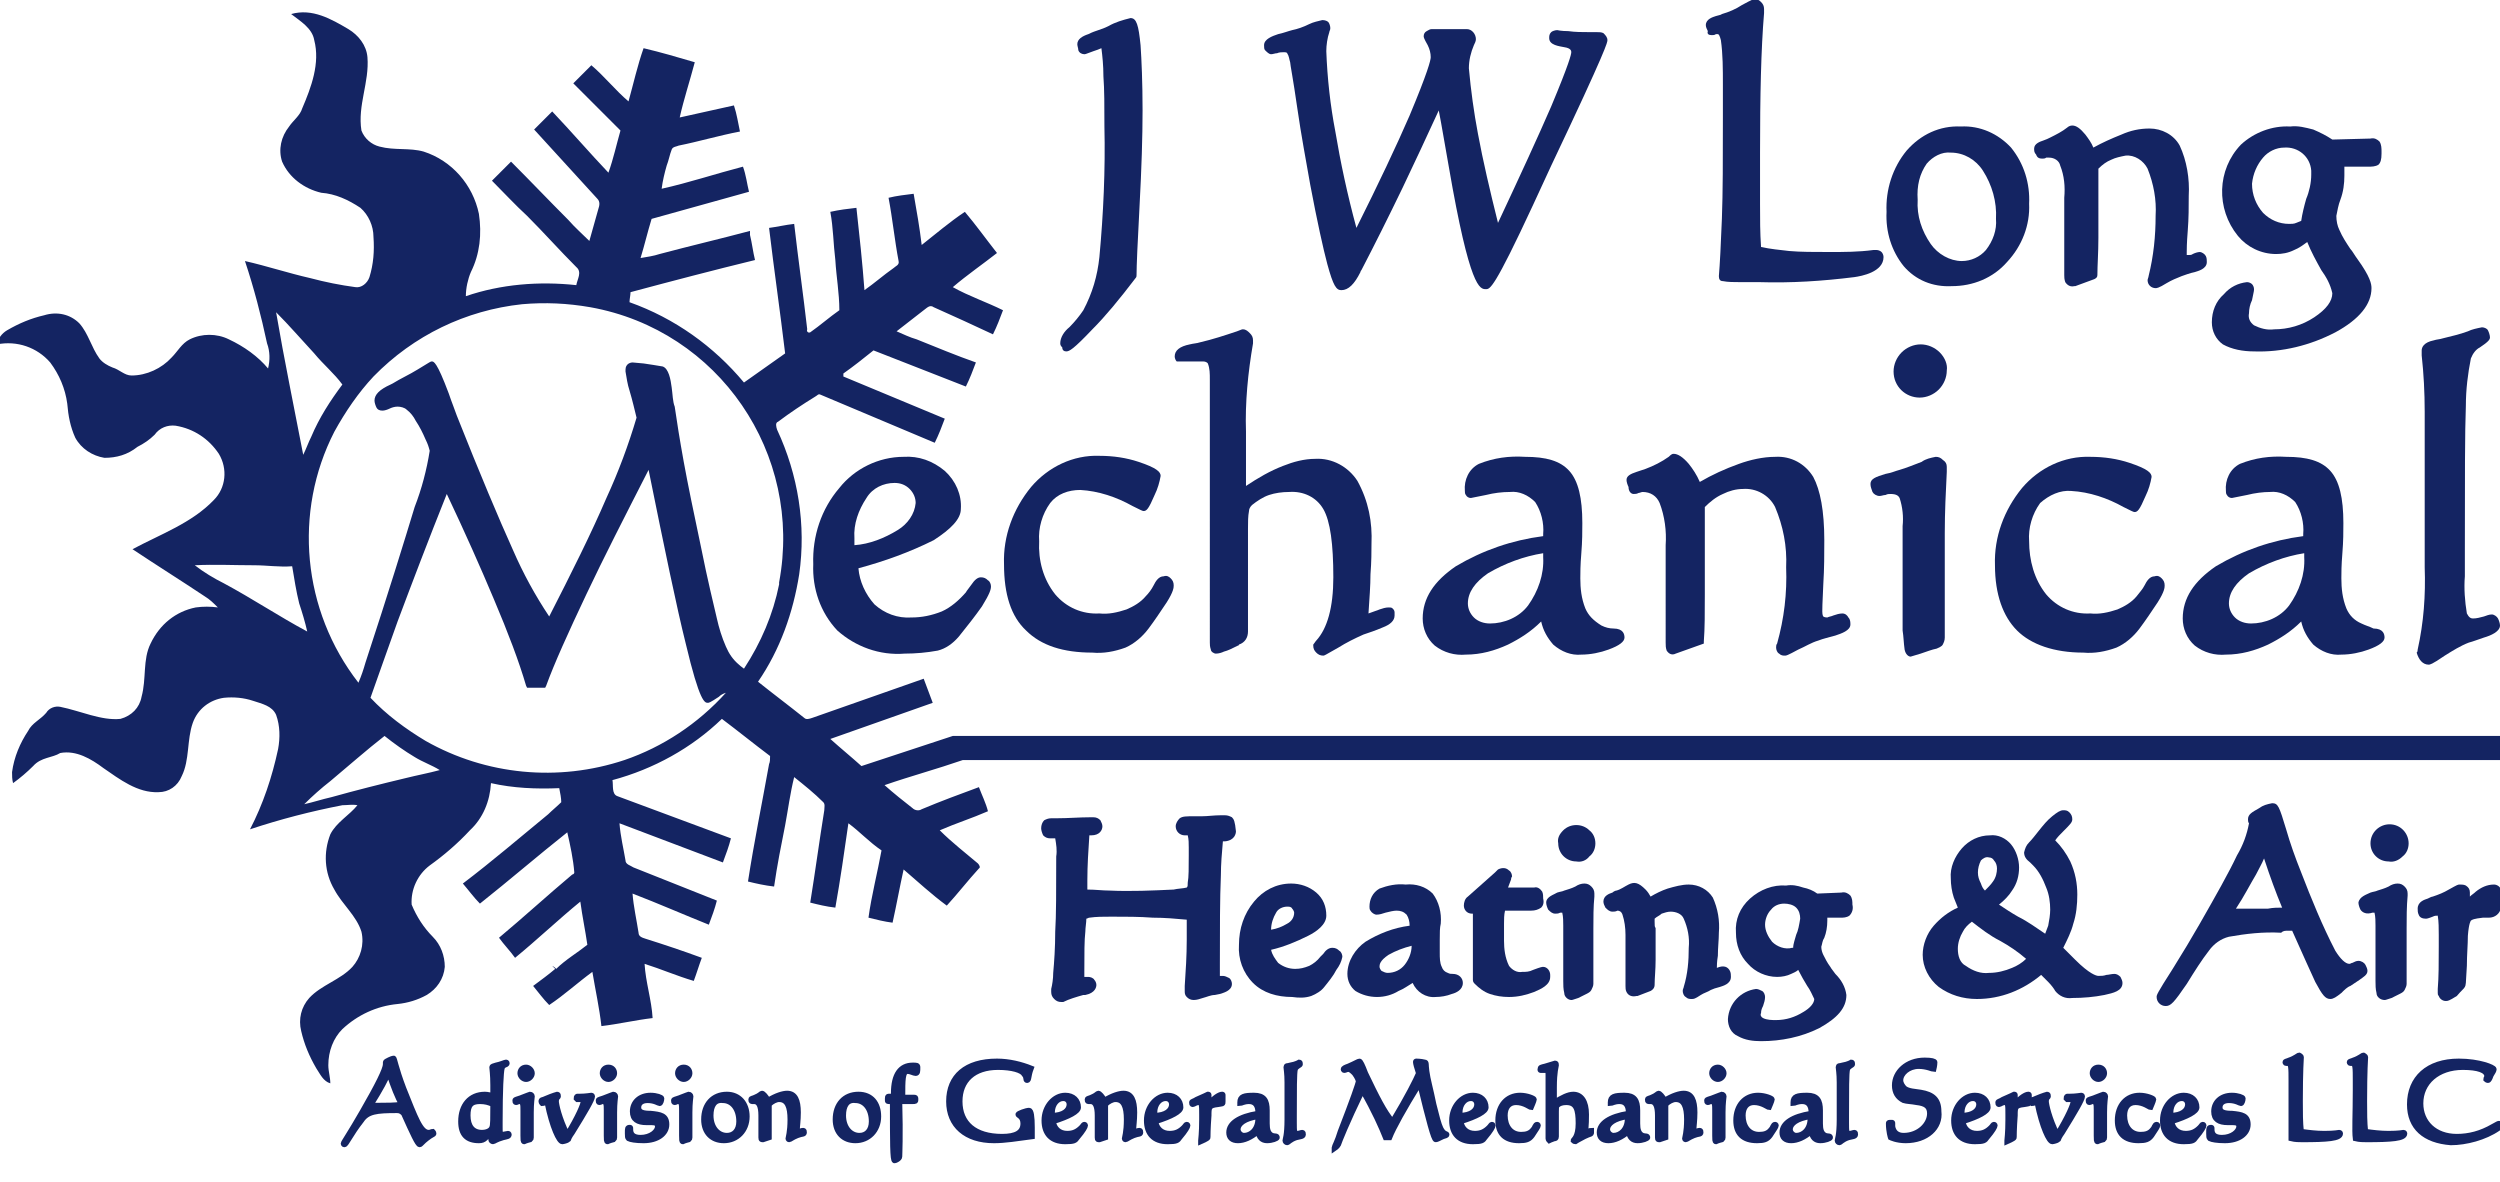
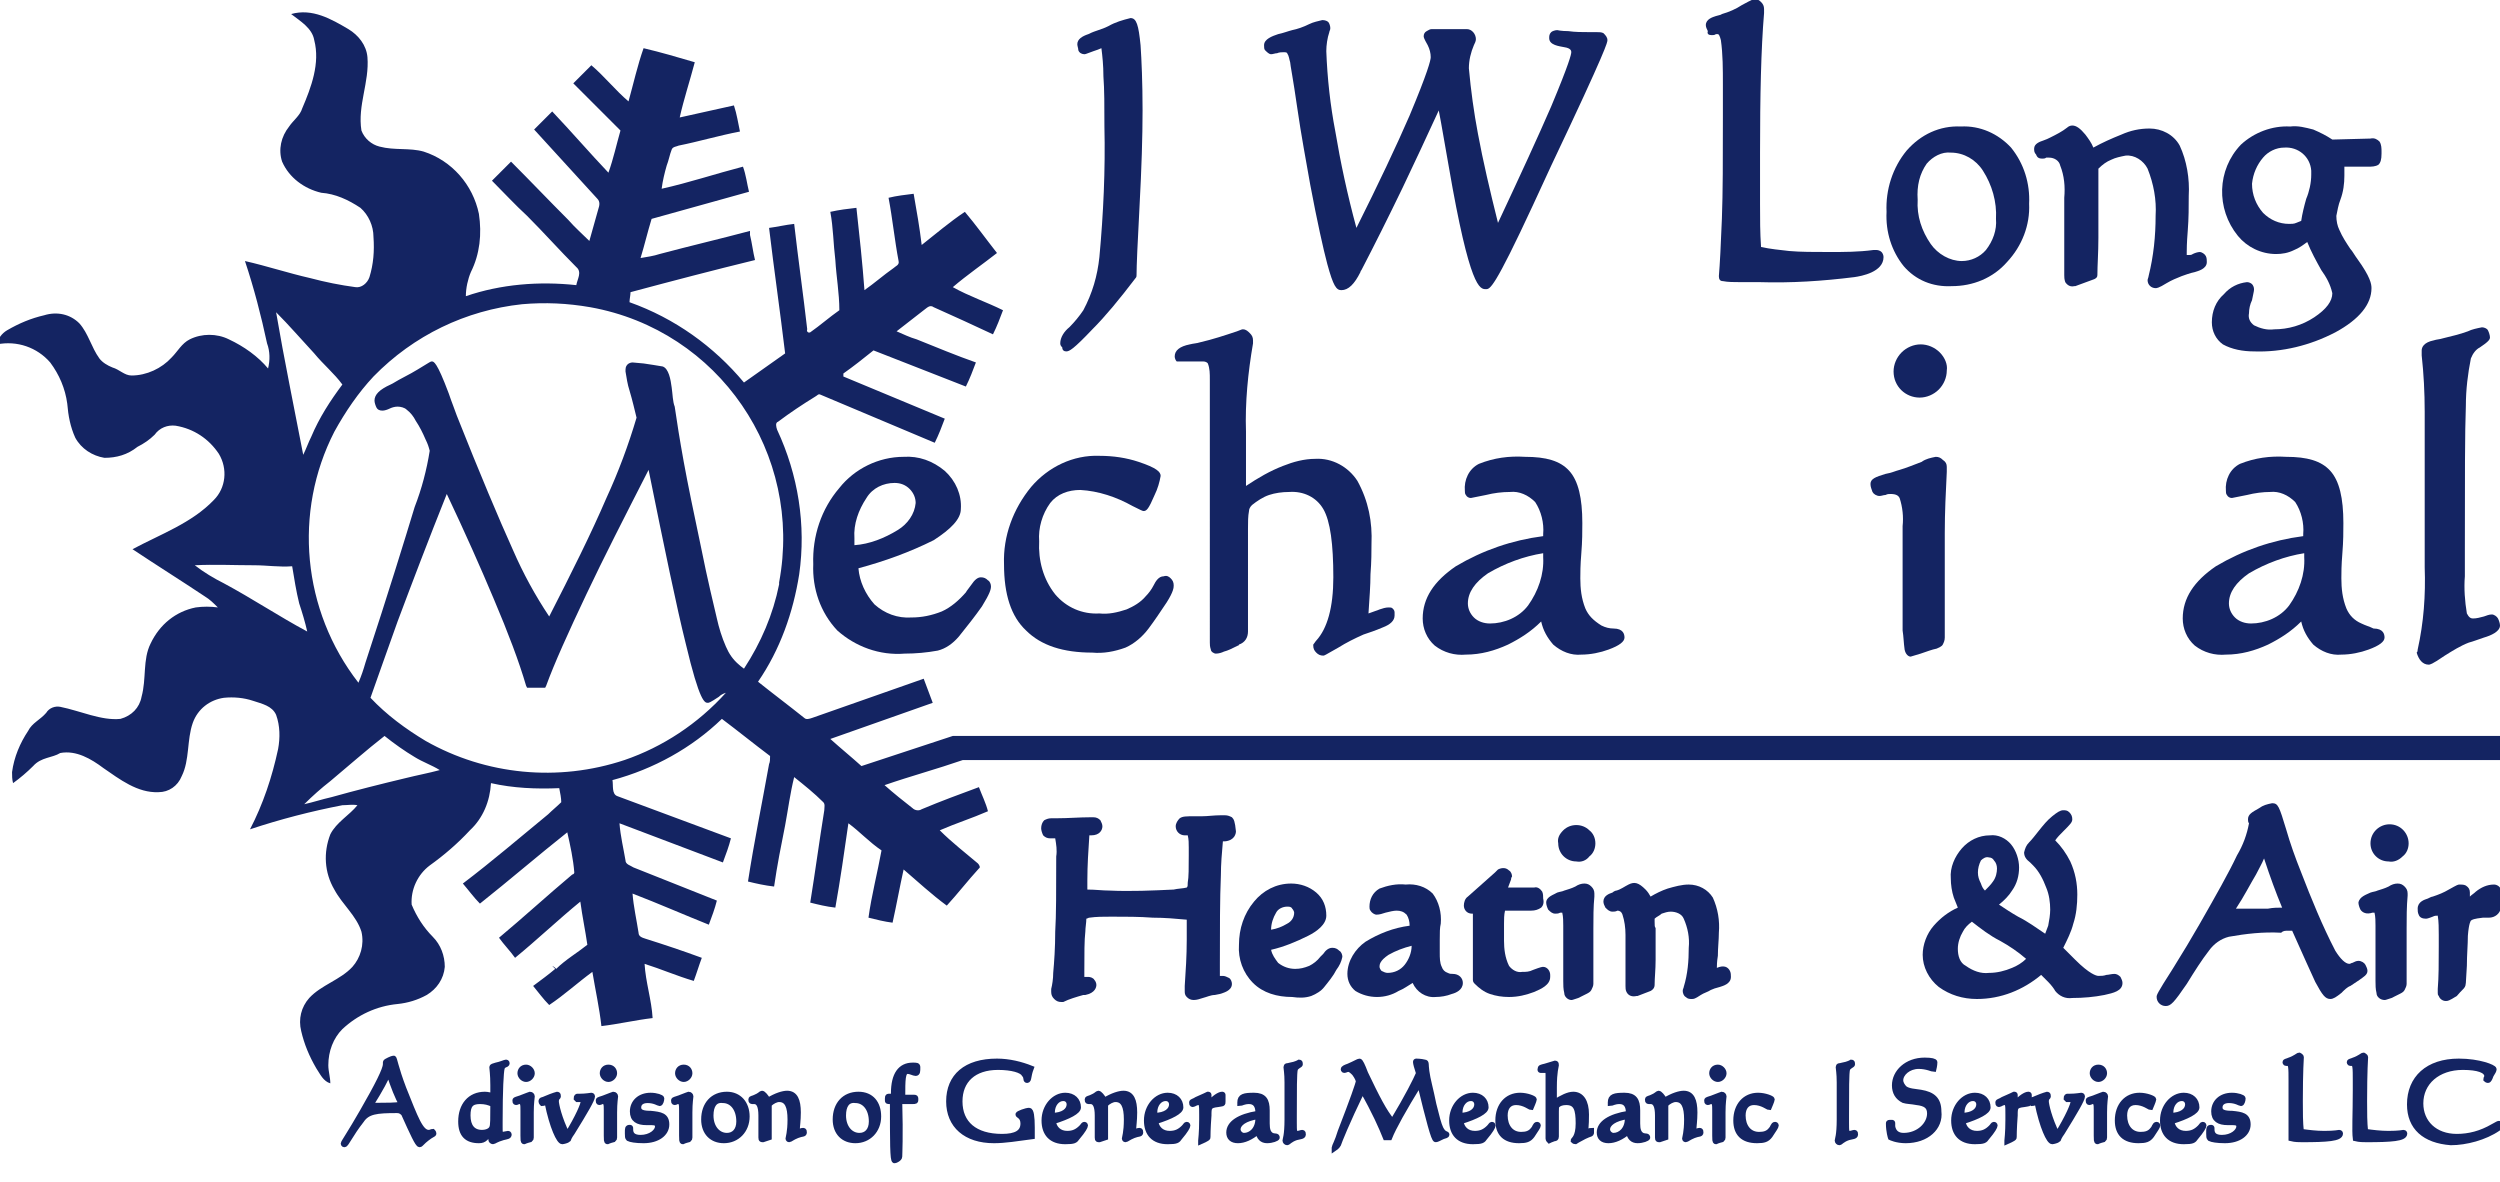
<svg xmlns="http://www.w3.org/2000/svg" xmlns:xlink="http://www.w3.org/1999/xlink" version="1.1" id="Layer_1" x="0px" y="0px" viewBox="0 0 249 117.7" style="enable-background:new 0 0 249 117.7;" xml:space="preserve">
  <style type="text/css">
	.st0{clip-path:url(#SVGID_00000001624608544154969650000010558272556508022666_);}
	.st1{fill:#142462;}
	.st2{fill:#142462;stroke:#142462;stroke-width:0.527;stroke-miterlimit:10;}
</style>
  <g>
    <defs>
      <rect id="SVGID_1_" width="249" height="117.7" />
    </defs>
    <clipPath id="SVGID_00000123412832608499464390000004191555556822989232_">
      <use xlink:href="#SVGID_1_" style="overflow:visible;" />
    </clipPath>
    <g style="clip-path:url(#SVGID_00000123412832608499464390000004191555556822989232_);">
      <path class="st1" d="M106.2,35c0.3,0,0.7-0.2,2.6-2.2c1.3-1.3,2.7-3,4.3-5.1c0.1-0.1,0.1-0.2,0.1-0.3c0-0.9,0.1-3.2,0.3-6.9    c0.2-3.7,0.3-6.9,0.3-9.5c0-2.8-0.1-5-0.2-6.5c-0.2-2-0.4-2.7-1-2.7c-0.8,0.2-1.5,0.4-2.2,0.8c-0.4,0.2-0.7,0.3-1,0.4    c-0.3,0.1-0.6,0.2-1,0.4c-0.6,0.2-1.1,0.5-1.1,1c0,0.2,0.1,0.4,0.1,0.6c0.1,0.3,0.4,0.4,0.6,0.4c0.1,0,0.1,0,0.9-0.3    c0.3-0.1,0.6-0.2,0.8-0.3c0.1,0.8,0.2,1.7,0.2,2.8c0.1,1.3,0.1,3,0.1,5c0.1,4.3-0.1,8.7-0.5,13c-0.2,1.9-0.7,3.6-1.6,5.3    c-0.4,0.6-0.9,1.2-1.4,1.7c-0.5,0.4-0.9,1-0.9,1.6c0,0.2,0.1,0.3,0.2,0.4C105.8,34.9,106,35,106.2,35" />
      <path class="st1" d="M126.6,5.4c0.2,0,0.4-0.1,0.6-0.1c0.2-0.1,0.5-0.1,0.7-0.1c0.3,0,0.3,0.1,0.3,0.1c0.2,0.3,0.2,0.6,0.3,0.9    c0,0.2,0.3,1.7,0.7,4.5c0.4,2.8,0.9,5.4,1.3,7.7c0.7,3.7,1.3,6.4,1.7,7.9c0.6,2.2,0.9,2.6,1.4,2.6c0.7,0,1.3-0.6,1.9-1.8    c0-0.1,0.1-0.2,0.1-0.2c1.3-2.5,2.7-5.3,4.1-8.2c1.2-2.5,2.4-5.1,3.6-7.7c0.3,1.5,0.6,3.4,1,5.6c2.1,12.2,3.1,12.2,3.7,12.2    c0.4,0,0.8,0,4.7-8.4l1.8-3.9c5.6-11.8,5.6-12.3,5.6-12.5c0-0.3-0.2-0.5-0.4-0.7c-0.2-0.1-0.4-0.1-0.7-0.1c0,0-0.2,0-0.3,0    c-0.1,0-0.3,0-0.4,0c-0.7,0-1.4,0-2.1-0.1c-0.7,0-1.1-0.1-1.1-0.1c-0.2,0-0.5,0.1-0.6,0.2c-0.2,0.2-0.2,0.4-0.2,0.6    c0,0.7,1,0.8,1.5,0.9c0.7,0.1,0.7,0.4,0.7,0.5c0,0.2-0.2,1.1-2,5.4c-1.3,3-3.1,6.9-5.3,11.6c-0.8-3.2-1.5-6.2-2-8.9    c-0.4-2.1-0.7-4.3-0.9-6.5c0-0.8,0.2-1.6,0.5-2.3c0.1-0.2,0.2-0.4,0.2-0.6c0-0.5-0.4-1-0.9-1c0,0-0.1,0-0.1,0h-0.3    c-0.8,0-1.6,0-2.5,0c-0.1,0-0.2,0-0.3,0c-0.1,0-0.3,0-0.3,0c-0.2,0-0.3,0.1-0.5,0.2c-0.2,0.1-0.3,0.3-0.3,0.5c0,0.1,0,0.2,0.4,0.9    c0.2,0.4,0.3,0.8,0.3,1.2c0,0.3-0.3,1.5-2.1,5.8c-1.3,3-3.1,6.8-5.3,11.2c-0.9-3.3-1.6-6.6-2.1-9.6c-0.5-2.6-0.8-5.3-0.9-8    c0-0.6,0.1-1.3,0.3-1.9c0-0.1,0.1-0.2,0.1-0.4c0-0.2-0.1-0.5-0.2-0.6C132.2,2.1,132,2,131.7,2c-0.4,0.1-0.9,0.2-1.3,0.4    c-0.6,0.3-1.2,0.5-1.7,0.6c-0.4,0.1-0.9,0.3-1.4,0.4c-0.6,0.2-1.4,0.5-1.4,1.1c0,0.2,0,0.4,0.1,0.5C126.2,5.2,126.4,5.4,126.6,5.4    " />
      <path class="st1" d="M170.5,3.5c0.1,0,0.3,0,0.4-0.1c0.1,0,0.1,0,0.2,0c0.1,0,0.2,0.2,0.3,0.6c0.2,1.4,0.2,2.9,0.2,4.4v3.3    c0,4.1,0,7.5-0.1,10.1c-0.1,2.6-0.2,4.5-0.3,5.7c0,0.3,0.1,0.5,0.4,0.5c0,0,0,0,0,0c0.5,0.1,1.1,0.1,1.7,0.1c0.6,0,1.2,0,1.9,0    c3.2,0.1,6.3-0.1,9.5-0.5c0.7-0.1,2.9-0.5,2.9-2c0-0.2-0.1-0.4-0.2-0.5c-0.1-0.1-0.3-0.2-0.5-0.2c0,0-0.1,0-0.3,0    c-1.5,0.2-2.9,0.2-4.4,0.2c-1.5,0-2.9,0-4-0.1c-0.9-0.1-1.9-0.2-2.8-0.4c-0.1-1.4-0.1-2.8-0.1-4.3c0-1.6,0-3.3,0-5.1    c0-5.7,0.1-10.3,0.4-13.9c0-0.2,0-0.4,0-0.4c0-0.3-0.1-0.5-0.3-0.7c-0.2-0.2-0.4-0.3-0.6-0.3c-0.1,0-0.2,0-1.3,0.6    c-0.6,0.4-1.3,0.7-2,0.9c-0.1,0.1-0.3,0.1-0.6,0.2c-0.3,0.1-1,0.3-1,0.9c0,0.2,0.1,0.4,0.2,0.6C170,3.4,170.2,3.5,170.5,3.5" />
      <path class="st1" d="M194.4,28.5c2.1,0,4.1-0.8,5.5-2.4c1.5-1.6,2.3-3.7,2.2-5.8c0.1-2-0.5-4-1.8-5.6c-1.3-1.4-3.1-2.2-5-2.1    c-2.1-0.1-4,0.8-5.4,2.4c-1.4,1.7-2.1,3.9-2,6.1c-0.1,2,0.5,3.9,1.7,5.4C190.8,27.9,192.5,28.6,194.4,28.5 M191.9,16.3    c0.6-0.7,1.5-1.2,2.4-1.1c1.3,0,2.5,0.7,3.2,1.8c0.9,1.4,1.4,3.1,1.3,4.8c0.1,1.1-0.3,2.2-1,3.1c-0.6,0.7-1.5,1.1-2.4,1.1    c-1.2,0-2.4-0.7-3.1-1.7c-0.9-1.3-1.4-2.8-1.3-4.4C190.9,18.5,191.2,17.3,191.9,16.3" />
      <path class="st1" d="M203.4,15.8c0.1,0,0.3,0,0.4-0.1c0.1,0,0.2,0,0.3,0c0.5,0,1,0.3,1.1,0.8c0.4,1,0.5,2.1,0.4,3.2v7.7    c0,0.2,0,0.4,0.1,0.7c0.2,0.3,0.5,0.5,0.9,0.4c0,0,0.1,0,0.1,0l1.9-0.7c0.2-0.1,0.3-0.2,0.3-0.4c0-1,0.1-2.2,0.1-3.7    c0-1.5,0-3,0-4.8c0-0.3,0-0.8,0-1.3c0-0.3,0-0.6,0-0.8c0.4-0.4,0.8-0.7,1.3-0.9c0.4-0.2,0.9-0.3,1.4-0.4c0.9-0.1,1.8,0.5,2.2,1.3    c0.6,1.5,0.9,3.1,0.8,4.7c0,2-0.2,4-0.7,6c0,0.1-0.1,0.3-0.1,0.4c0,0.5,0.4,0.8,0.8,0.8c0,0,0,0,0,0c0.1,0,0.3,0,1.1-0.5    c0.5-0.3,1-0.5,1.5-0.7c0.3-0.1,0.8-0.3,1.3-0.4c0.3-0.1,1.2-0.3,1.2-1c0-0.2,0-0.4-0.1-0.6c-0.1-0.2-0.4-0.4-0.6-0.4    c-0.2,0-0.5,0.1-0.7,0.2c-0.1,0.1-0.3,0.1-0.4,0.1c-0.1,0-0.2,0-0.2,0c0-0.1,0-0.2,0-0.3c0-0.2,0-0.9,0.1-2.1    c0.1-1.3,0.1-2.4,0.1-3.5c0.1-1.7-0.2-3.5-0.9-5c-0.6-1.1-1.8-1.7-3-1.7c-1,0-1.9,0.2-2.8,0.6c-1,0.4-1.9,0.8-2.8,1.3    c-0.2-0.5-0.5-0.9-0.8-1.3c-0.5-0.6-0.9-0.9-1.3-0.9c-0.2,0-0.4,0.1-0.5,0.2c-0.5,0.4-1.1,0.7-1.7,1c-0.2,0.1-0.4,0.2-0.7,0.3    c-0.3,0.1-0.9,0.3-0.9,0.8c0,0.2,0,0.4,0.2,0.6C202.9,15.7,203.1,15.8,203.4,15.8" />
      <path class="st1" d="M224.5,28.8c0-0.2-0.1-0.4-0.2-0.5c-0.1-0.1-0.3-0.2-0.5-0.2c-0.9,0.1-1.7,0.5-2.3,1.2    c-0.8,0.7-1.2,1.7-1.2,2.8c0,0.9,0.4,1.7,1.1,2.2c0.9,0.5,2,0.7,3.1,0.7c2.8,0.1,5.6-0.6,8.1-1.9c2.4-1.3,3.6-2.8,3.6-4.4    c0-0.4-0.1-1.1-1.4-2.9c-0.3-0.4-0.5-0.8-0.7-1c-0.4-0.6-0.8-1.2-1.1-1.9c-0.2-0.4-0.3-0.9-0.3-1.4c0.1-0.5,0.2-1.1,0.4-1.6    c0.3-0.8,0.4-1.6,0.4-2.4c0-0.3,0-0.5,0-0.8l0-0.1l2.4,0c0.3,0,0.7,0,1-0.2c0.2-0.2,0.3-0.5,0.3-1.1v-0.2c0-0.3,0-0.7-0.2-1    c-0.2-0.2-0.5-0.4-0.9-0.3l-3.8,0.1c-0.6-0.4-1.2-0.7-1.9-1c-0.8-0.2-1.5-0.4-2.3-0.3c-1.8-0.1-3.6,0.6-4.9,1.8    c-2.4,2.5-2.5,6.4-0.3,9.1c0.9,1.1,2.3,1.8,3.8,1.8c0.6,0,1.2-0.1,1.8-0.4c0.5-0.2,0.9-0.5,1.3-0.8c0.4,1,0.9,1.9,1.4,2.8    c0.5,0.7,0.9,1.4,1.1,2.3c0,0.8-0.6,1.6-1.8,2.4c-1.2,0.8-2.6,1.2-4,1.2c-0.7,0.1-1.4-0.1-2-0.4c-0.4-0.3-0.6-0.7-0.5-1.2    c0-0.4,0.1-0.9,0.3-1.3C224.5,29,224.5,28.9,224.5,28.8 M225.4,15.7c0.5-0.6,1.3-1,2.1-1c1.4-0.1,2.6,0.9,2.7,2.3    c0,0.1,0,0.3,0,0.4c0,0.8-0.2,1.7-0.5,2.4c-0.2,0.7-0.4,1.5-0.5,2.2c-0.2,0.1-0.3,0.1-0.5,0.2c-0.2,0.1-0.5,0.1-0.7,0.1    c-1,0-1.9-0.4-2.6-1.1c-0.7-0.8-1.1-1.8-1.1-2.9C224.4,17.3,224.8,16.4,225.4,15.7" />
      <path class="st1" d="M94.9,73.3c-3,1-6.1,2-9.1,3c-1-0.9-2.1-1.8-3.1-2.7c3.4-1.2,6.8-2.4,10.2-3.6c-0.3-0.8-0.6-1.6-0.9-2.4    c-3.7,1.3-7.4,2.6-11.1,3.9c-0.3,0.1-0.6,0.2-0.8,0c-1.5-1.2-3.1-2.4-4.6-3.6c2.2-3.2,3.5-6.9,4.1-10.7c0.7-4.9-0.1-9.9-2.2-14.4    c-0.1-0.3-0.2-0.7,0.1-0.8c1.2-0.9,2.4-1.7,3.7-2.5c0.2-0.1,0.3-0.3,0.5-0.2c3.8,1.6,7.6,3.2,11.4,4.8c0.4-0.8,0.7-1.6,1-2.4    c-3.4-1.4-6.7-2.8-10.1-4.2c0-0.1,0-0.2,0-0.3c1-0.7,2-1.5,3-2.3c3.1,1.2,6.1,2.4,9.2,3.6c0.4-0.8,0.7-1.6,1-2.4    c-2-0.7-3.9-1.5-5.9-2.3c-0.7-0.2-1.3-0.5-2-0.8c0.9-0.7,1.8-1.4,2.7-2.1c0.3-0.2,0.6-0.6,1-0.3c2,0.9,4,1.8,5.9,2.7    c0.4-0.8,0.7-1.6,1-2.4c-1.6-0.8-3.4-1.4-5-2.3c1.4-1.2,3-2.3,4.4-3.4c-1.1-1.4-2.1-2.8-3.2-4.1c-1.5,1-2.9,2.2-4.3,3.3    c-0.2-1.7-0.5-3.4-0.8-5.1c-0.8,0.1-1.7,0.2-2.5,0.4c0.4,2.1,0.6,4.2,1,6.3c0.1,0.4-0.3,0.5-0.5,0.7c-1,0.7-1.9,1.5-2.9,2.2    c-0.2-2.7-0.5-5.5-0.8-8.2c-0.9,0.1-1.7,0.2-2.6,0.4c0.3,1.6,0.3,3.2,0.5,4.8c0.1,1.7,0.4,3.3,0.4,5c-1,0.7-1.9,1.5-2.9,2.2    c-0.2,0.1-0.4-0.1-0.3-0.3c-0.4-3.5-0.9-7-1.3-10.5c-0.9,0.1-1.7,0.3-2.5,0.4c0.5,4.2,1.1,8.3,1.6,12.5c-1.4,1-2.7,1.9-4.1,2.9    c-3-3.6-6.9-6.4-11.4-8c0-0.3,0.1-0.7,0.1-1c4.1-1.1,8.3-2.2,12.4-3.2c-0.2-0.8-0.3-1.7-0.5-2.5L74.7,23c-3,0.8-6,1.5-9,2.3    c-0.6,0.2-1.3,0.3-1.9,0.4c0.4-1.3,0.7-2.6,1.1-3.9c3.2-0.9,6.5-1.8,9.7-2.7c-0.2-0.8-0.3-1.7-0.6-2.5c-2.7,0.7-5.4,1.6-8.1,2.2    c0.1-0.8,0.3-1.6,0.5-2.3c0.2-0.5,0.3-1.1,0.5-1.6c0.1-0.3,0.5-0.3,0.7-0.4c2-0.4,4-1,6.1-1.4c-0.2-0.9-0.3-1.7-0.6-2.6    c-1.8,0.4-3.6,0.8-5.4,1.2c0.4-1.8,1-3.6,1.5-5.5c-1.7-0.5-3.4-1-5.1-1.4c-0.6,1.7-1,3.5-1.5,5.3c-1.3-1.1-2.4-2.5-3.7-3.6    c-0.6,0.6-1.2,1.2-1.8,1.8c1.6,1.6,3.1,3.1,4.7,4.7c-0.4,1.4-0.7,2.8-1.2,4.2c-1.9-2-3.7-4.1-5.6-6.1c-0.6,0.6-1.2,1.2-1.8,1.8    c2.1,2.3,4.2,4.6,6.3,6.9c0.3,0.3,0.2,0.7,0.1,1c-0.3,1.1-0.6,2.1-0.9,3.2c-0.7-0.7-1.4-1.3-2.1-2.1c-1.9-1.9-3.8-3.9-5.7-5.8    c-0.6,0.6-1.2,1.2-1.9,1.9c1.2,1.2,2.3,2.4,3.5,3.5c1.7,1.7,3.2,3.4,4.9,5.1c0.6,0.5,0.1,1.2,0,1.8c-3.7-0.4-7.5-0.1-11,1.1    c0-0.8,0.2-1.7,0.5-2.4c0.9-1.8,1.1-3.8,0.8-5.8c-0.6-2.9-2.7-5.3-5.5-6.2c-1.4-0.4-2.9-0.1-4.4-0.5c-0.8-0.2-1.5-0.8-1.8-1.6    c-0.4-2.5,0.8-4.8,0.6-7.3c-0.1-1.2-0.9-2.2-1.9-2.8c-1.7-1-3.6-2.1-5.7-1.5c0.9,0.7,2.1,1.4,2.3,2.6c0.6,2.3-0.3,4.7-1.2,6.8    c-0.2,0.7-0.9,1.2-1.3,1.8c-0.8,1-1.1,2.3-0.7,3.5c0.7,1.6,2.2,2.7,3.9,3.1c1.4,0.1,2.7,0.7,3.9,1.5c0.8,0.7,1.3,1.8,1.3,2.9    c0.1,1.4,0,2.7-0.4,4c-0.2,0.6-0.8,1.1-1.4,1c-1.5-0.2-3-0.5-4.5-0.9c-2.2-0.5-4.3-1.2-6.5-1.7c0.9,2.7,1.6,5.4,2.2,8.2    c0.3,0.8,0.3,1.7,0.1,2.5c-1-1.2-2.4-2.2-3.9-2.9c-1.2-0.6-2.7-0.6-3.9,0c-0.8,0.4-1.2,1.2-1.8,1.8c-1,1.1-2.5,1.8-4,1.8    c-0.7,0-1.2-0.6-1.9-0.8c-0.5-0.2-1-0.5-1.3-0.9c-0.8-1.1-1.1-2.5-2-3.5c-0.9-0.9-2.2-1.2-3.5-0.8c-1.3,0.3-2.5,0.8-3.7,1.5    c-0.5,0.3-0.9,0.8-1,1.4c2-0.4,4,0.3,5.3,1.8c0.9,1.2,1.5,2.6,1.7,4.1c0.1,1.2,0.3,2.3,0.8,3.4c0.6,1.1,1.7,1.8,2.9,2    c1.2,0,2.3-0.3,3.3-1.1c0.6-0.3,1.2-0.7,1.7-1.2c0.5-0.7,1.3-1,2.1-0.9c1.8,0.3,3.3,1.3,4.3,2.8c0.9,1.5,0.7,3.4-0.5,4.6    c-2.2,2.3-5.3,3.4-8.1,4.9c2.4,1.6,4.8,3.1,7.2,4.7c0.5,0.3,0.9,0.7,1.3,1.1c-0.7-0.1-1.5-0.1-2.2,0c-2,0.4-3.6,1.7-4.5,3.6    c-0.8,1.6-0.4,3.5-0.9,5.3c-0.2,1.1-1,1.9-2.1,2.2C10.1,71.8,8,70.8,6,70.4c-0.5-0.1-1.1,0.1-1.4,0.6c-0.6,0.7-1.4,1-1.8,1.8    c-0.8,1.2-1.4,2.6-1.6,4.1c0,0.4,0,0.7,0.1,1.1c0.7-0.5,1.4-1.1,2-1.7C4.1,75.4,5.2,75.5,6,75c1.6-0.3,3.1,0.6,4.3,1.5    c1.6,1.1,3.4,2.5,5.5,2.4c1,0,1.9-0.6,2.3-1.6c0.8-1.6,0.5-3.6,1.1-5.3c0.5-1.4,1.7-2.3,3.1-2.5c1-0.1,2,0,2.9,0.3    c0.9,0.3,1.9,0.5,2.3,1.4c0.4,1.1,0.4,2.3,0.2,3.4c-0.6,2.8-1.5,5.5-2.8,8c3-1,6.1-1.8,9.2-2.4c0.5,0,1-0.1,1.5,0    c-0.8,1-2.1,1.7-2.7,2.9c-0.7,1.8-0.6,3.8,0.4,5.5c0.8,1.5,2.2,2.6,2.7,4.2c0.3,1.3-0.1,2.6-0.9,3.5c-1.2,1.3-3.1,1.8-4.3,3.1    c-0.8,0.9-1.1,2.1-0.8,3.3c0.3,1.3,0.8,2.5,1.5,3.7c0.4,0.6,0.7,1.3,1.4,1.5c0-0.6-0.2-1.2-0.2-1.8c0-1.4,0.5-2.7,1.4-3.6    c1.5-1.4,3.4-2.3,5.5-2.5c1-0.1,2-0.4,2.9-0.9c1-0.6,1.7-1.6,1.8-2.8c0-1.1-0.4-2.2-1.2-3c-0.9-0.9-1.6-2-2.1-3.2    c-0.1-1.5,0.6-3,1.8-3.9c1.4-1,2.8-2.2,4-3.5c1.3-1.2,2-2.9,2.1-4.7c2.2,0.5,4.5,0.6,6.8,0.5c0.1,0.5,0.2,1,0.2,1.4    c-0.4,0.4-0.9,0.8-1.3,1.2c-2.8,2.3-5.6,4.7-8.5,6.9c0.6,0.7,1.1,1.4,1.7,2c2.9-2.3,5.8-4.8,8.7-7.1c0.3,1.3,0.6,2.7,0.7,4    c0,0.1-0.1,0.2-0.2,0.2c-2.5,2.1-4.9,4.3-7.3,6.3c0.5,0.7,1.1,1.3,1.6,2c2.2-1.8,4.3-3.8,6.5-5.6c0.2,1.5,0.5,2.9,0.7,4.3    c-1,0.8-2.2,1.5-3.1,2.4c-0.1-0.1-0.2-0.2-0.4-0.3c0.1,0.1,0.2,0.2,0.3,0.3c-0.7,0.6-1.4,1.1-2.2,1.7c0.5,0.6,1,1.3,1.6,1.9    c1.5-1,2.8-2.2,4.3-3.3c0.3,1.8,0.7,3.6,0.9,5.4c1.7-0.2,3.4-0.6,5.1-0.8c-0.1-1.8-0.7-3.6-0.8-5.4c1.6,0.5,3.2,1.2,4.9,1.7    c0.3-0.8,0.5-1.5,0.8-2.3c-1.9-0.7-3.7-1.3-5.6-1.9c-0.3-0.1-0.7-0.2-0.7-0.6c-0.2-1.3-0.5-2.6-0.6-3.9c2.6,1,5.1,2.1,7.6,3.1    c0.3-0.8,0.6-1.6,0.8-2.4c-2.8-1.1-5.5-2.2-8.3-3.3c-0.3-0.2-0.8-0.3-0.8-0.7c-0.2-1.2-0.5-2.4-0.6-3.7c3.4,1.3,6.9,2.6,10.3,3.9    c0.3-0.8,0.6-1.6,0.8-2.4c-3.8-1.4-7.5-2.8-11.3-4.2c-0.6-0.2-0.4-1.1-0.5-1.6c4.1-1.1,7.9-3.2,10.9-6.1c1.6,1.2,3.2,2.5,4.8,3.7    c0,0.3,0,0.6-0.1,0.8c-0.7,3.9-1.5,7.8-2.1,11.7c0.8,0.2,1.7,0.4,2.6,0.5c0.3-2.1,0.7-4.1,1.1-6.1c0.3-1.6,0.5-3.2,0.9-4.8    c1,0.8,2,1.6,2.9,2.5c0.2,0.2,0.1,0.5,0.1,0.8c-0.5,3.1-0.9,6.1-1.4,9.2c0.8,0.2,1.6,0.4,2.5,0.5c0.5-2.8,0.9-5.6,1.3-8.4    c1.1,0.8,2.1,1.9,3.3,2.7c-0.4,2.2-1,4.5-1.3,6.7c0.8,0.2,1.6,0.4,2.4,0.5c0.4-1.8,0.7-3.5,1.1-5.3c1.4,1.2,2.8,2.5,4.3,3.6    c1.1-1.2,2.1-2.5,3.2-3.7c0.2-0.1,0-0.4-0.1-0.5c-1.3-1.1-2.6-2.1-3.8-3.3c1.6-0.7,3.2-1.2,4.8-1.9c-0.2-0.8-0.6-1.6-0.9-2.4    c-1.9,0.7-3.8,1.4-5.7,2.2c-0.3,0.2-0.7,0.1-0.9-0.1C90,79.8,89,79,88.1,78.2c2.6-0.9,5.2-1.6,7.8-2.5H249v-2.4H94.9L94.9,73.3     M37.2,37.5c4-4.1,9.2-6.6,14.8-7.2c2.3-0.2,4.5-0.1,6.8,0.3C71.6,32.9,80,45.2,77.6,58c0,0.1,0,0.2,0,0.2c-0.6,3-1.8,5.8-3.5,8.4    c-0.1-0.1-0.3-0.2-0.5-0.4c-0.6-0.5-1-1.1-1.3-1.8c-0.4-0.9-0.7-1.9-0.9-2.8c-0.3-1.3-0.9-3.7-1.6-7.2c-0.7-3.3-1.3-6.2-1.7-8.4    c-0.4-2.2-0.7-4.1-0.9-5.5C67,40,67,39.3,66.9,38.6c-0.1-0.8-0.3-1.9-0.9-2.1c-0.6-0.1-1.2-0.2-1.9-0.3c-1-0.1-1-0.1-1.1-0.1    c-0.2,0-0.4,0.1-0.5,0.2c-0.2,0.2-0.2,0.4-0.2,0.7c0.1,0.6,0.2,1.3,0.4,1.9c0.3,1,0.5,1.9,0.7,2.7c-0.8,2.7-1.8,5.4-3,8    c-1.5,3.5-3.5,7.5-5.7,11.8c-1.4-2.1-2.6-4.3-3.6-6.6c-1.4-3.1-3.3-7.6-5.6-13.4c-0.2-0.6-0.5-1.3-0.8-2.2    c-1.2-3.2-1.5-3.2-1.7-3.2c-0.1,0-0.1,0-1.4,0.8c-0.8,0.5-1.7,0.9-2.5,1.4l-0.2,0.1c-1.1,0.5-1.6,1-1.6,1.6c0,0.2,0.1,0.5,0.2,0.7    c0.1,0.2,0.3,0.3,0.6,0.3c0.2,0,0.5-0.1,0.7-0.2c0.2-0.1,0.5-0.2,0.8-0.2c0.3,0,0.7,0.1,0.9,0.3c0.4,0.3,0.7,0.7,0.9,1.1    c0.4,0.6,0.7,1.2,1,1.9c0.2,0.4,0.3,0.7,0.4,1.1c-0.3,1.9-0.8,3.8-1.5,5.6c-1,3.3-2.6,8.5-4.9,15.5c-0.2,0.7-0.4,1.3-0.7,2    C30.1,60.8,29.2,51,33.3,43C34.4,41,35.7,39.1,37.2,37.5 M31.3,35.2c0.9,1.1,2,2,2.8,3.1c-1.2,1.6-2.3,3.3-3.1,5.2    c-0.3,0.6-0.5,1.2-0.8,1.8c-0.9-4.7-1.9-9.5-2.7-14.2C28.8,32.4,30,33.8,31.3,35.2 M22.3,58.1c-1-0.5-2-1.1-2.9-1.8    c2-0.1,3.9,0,5.9,0c1.3,0,2.5,0.2,3.8,0.1c0.2,1.2,0.4,2.5,0.7,3.7c0.3,0.9,0.6,1.9,0.8,2.8C27.8,61.4,25.1,59.6,22.3,58.1     M40.4,77.5c-2.5,0.6-4.9,1.2-7.4,1.9c-0.9,0.2-1.8,0.5-2.7,0.7c0.8-0.8,1.7-1.6,2.6-2.3c1.8-1.5,3.6-3.1,5.4-4.5    c1,0.8,2,1.5,3,2.1c0.8,0.5,1.7,0.8,2.5,1.3C42.7,77,41.6,77.2,40.4,77.5 M62.2,75.7c-6.6,2.2-13.8,1.5-19.8-1.9    c-2-1.2-3.9-2.6-5.5-4.3c0.7-2,1.6-4.5,2.7-7.6c1.5-4,3.1-8.2,4.9-12.7c1.8,3.8,3.4,7.4,4.7,10.5c1.4,3.3,2.5,6.2,3.2,8.6l0.1,0.2    l0.2,0c0.1,0,0.2,0,0.3,0s0.2,0,0.4,0s0.3,0,0.4,0s0.2,0,0.3,0l0.2,0l0.1-0.2c0.8-2.2,2.2-5.3,4-9.1c1.7-3.6,3.8-7.7,6.2-12.4    c1.6,7.9,2.8,13.7,3.7,17.3c1.4,5.9,1.9,5.9,2.2,5.9c0.1,0,0.2,0,1.1-0.6c0.2-0.2,0.4-0.3,0.7-0.4C69.5,72.1,66,74.4,62.2,75.7" />
      <path class="st1" d="M95.7,50.7c0.1-1.4-0.5-2.8-1.6-3.8c-1.2-1-2.6-1.5-4.1-1.4c-2.5,0-4.9,1.2-6.4,3.1c-1.8,2.1-2.7,4.8-2.6,7.6    c-0.1,2.4,0.7,4.8,2.4,6.6c1.8,1.6,4.2,2.5,6.7,2.3c1.1,0,2.2-0.1,3.3-0.3c0.8-0.2,1.5-0.7,2.1-1.4c0.8-1,1.6-2,2.3-3    c0.8-1.3,0.9-1.7,0.9-2c0-0.2-0.1-0.5-0.3-0.6c-0.2-0.2-0.4-0.3-0.7-0.3c-0.3,0-0.6,0.2-1,0.8c-0.2,0.3-0.4,0.5-0.5,0.7    c-0.7,0.8-1.5,1.5-2.4,1.9c-1,0.4-2,0.6-3,0.6c-1.4,0.1-2.7-0.4-3.7-1.3c-0.9-1-1.5-2.3-1.6-3.6c2.6-0.7,5.1-1.6,7.5-2.8    C94.7,52.7,95.7,51.7,95.7,50.7 M89.4,52.8c-1.3,0.8-2.8,1.4-4.3,1.5c0-0.1,0-0.1,0-0.2c0-0.2,0-0.3,0-0.5c-0.1-1.4,0.4-2.8,1.2-4    c0.6-1,1.7-1.5,2.8-1.5c0.6,0,1.1,0.2,1.5,0.6c0.4,0.4,0.6,0.9,0.6,1.4C91.1,51.2,90.4,52.2,89.4,52.8" />
      <path class="st1" d="M102.2,62.8c1.5,1.5,3.7,2.2,6.6,2.2c1.1,0.1,2.2-0.1,3.3-0.5c0.9-0.4,1.7-1.1,2.3-1.9    c0.6-0.8,1.2-1.7,1.8-2.6c0.7-1.1,0.7-1.5,0.7-1.7c0-0.3-0.1-0.5-0.3-0.7c-0.2-0.2-0.4-0.3-0.7-0.2c-0.5,0-0.8,0.5-1,0.9    c-0.2,0.4-0.5,0.8-0.8,1.1c-0.5,0.6-1.2,1-1.9,1.3c-0.9,0.3-1.8,0.5-2.7,0.4c-1.7,0.1-3.3-0.6-4.4-1.9c-1.2-1.5-1.7-3.4-1.6-5.3    c-0.1-1.3,0.3-2.7,1.1-3.8c0.7-0.9,1.8-1.3,3-1.3c1.8,0.1,3.6,0.7,5.2,1.6c0.8,0.4,1,0.5,1.1,0.5c0.3,0,0.5-0.2,1.1-1.6    c0.3-0.6,0.5-1.3,0.6-1.9c0-0.4-0.4-0.8-2.2-1.4c-1.2-0.4-2.5-0.6-3.9-0.6c-2.6-0.1-5.1,1.1-6.8,3.1c-1.8,2.2-2.8,4.9-2.7,7.7    C100,59.2,100.7,61.4,102.2,62.8" />
      <path class="st1" d="M118.2,36c0.1,0,0.3,0,0.7,0c0.3,0,0.6,0,0.9,0c0.4,0,0.5,0.2,0.5,0.2c0.2,0.5,0.2,1,0.2,1.6c0,0,0,0.2,0,0.6    s0,0.6,0,0.9V64c0,0.2,0,0.4,0.1,0.7c0,0.2,0.3,0.4,0.5,0.4c0.3,0,0.6-0.1,0.8-0.2c0.4-0.1,0.8-0.3,1.4-0.6c0,0,0.1,0,0.1-0.1    c0.6-0.2,0.9-0.7,0.9-1.3V52.6c0-0.6,0-1.2,0.1-1.7c0-0.2,0.1-0.4,0.3-0.6c0.5-0.4,1.1-0.8,1.7-1c0.6-0.2,1.3-0.3,2-0.3    c1.4-0.1,2.7,0.5,3.4,1.7c0.7,1.2,1,3.5,1,6.8c0,3-0.6,5.1-1.7,6.3c-0.1,0.1-0.2,0.3-0.3,0.4l0,0.1c0,0.3,0.1,0.5,0.3,0.7    c0.2,0.2,0.4,0.3,0.7,0.3c0.1,0,0.1,0,1.5-0.8c0.8-0.5,1.6-0.9,2.5-1.3c0.6-0.2,1.2-0.4,1.9-0.7c0.8-0.3,1.2-0.7,1.2-1.2v-0.3    c0-0.2-0.1-0.3-0.2-0.4c-0.1-0.1-0.2-0.1-0.4-0.1c-0.3,0-0.6,0.1-0.9,0.2c-0.2,0.1-0.6,0.2-1.1,0.4c0.1-1.5,0.2-2.8,0.2-3.9    c0.1-1.3,0.1-2.3,0.1-3c0.1-2.2-0.3-4.3-1.4-6.3c-0.9-1.4-2.5-2.3-4.2-2.2c-1.1,0-2.2,0.3-3.2,0.7c-1.3,0.5-2.5,1.2-3.7,2v-5.4    c-0.1-2.9,0.2-5.9,0.7-8.8c0-0.1,0-0.2,0-0.3c0-0.3-0.1-0.5-0.3-0.7c-0.2-0.2-0.4-0.4-0.7-0.4c-0.1,0-0.1,0-0.6,0.2    c-1.2,0.4-2.4,0.8-3.7,1.1c-0.3,0.1-0.6,0.1-1,0.2c-1,0.2-1.5,0.6-1.5,1.2c0,0.2,0.1,0.4,0.2,0.5C117.8,36,118,36,118.2,36" />
      <path class="st1" d="M157.9,60.6c-0.4-1-0.5-2-0.5-3c0-0.5,0-1.3,0.1-2.5c0.1-1.2,0.1-2.2,0.1-3c0-2.5-0.4-4.2-1.3-5.2    s-2.3-1.4-4.4-1.4c-1.6-0.1-3.1,0.1-4.6,0.7c-1,0.5-1.5,1.6-1.4,2.7c0,0.1,0,0.3,0.1,0.4c0.1,0.2,0.3,0.3,0.5,0.3    c0.5-0.1,1-0.2,1.5-0.3c0.8-0.2,1.6-0.3,2.4-0.3c0.9-0.1,1.8,0.3,2.5,1c0.6,0.9,0.9,2.1,0.8,3.2v0.2c-3.1,0.4-6,1.4-8.7,3    c-2.2,1.5-3.3,3.2-3.3,5.2c0,1,0.4,2,1.2,2.7c0.9,0.7,2,1,3.1,0.9c1.5,0,2.9-0.4,4.2-1c1.2-0.6,2.3-1.3,3.3-2.3    c0.2,0.9,0.6,1.6,1.2,2.3c0.8,0.7,1.8,1.1,2.8,1c0.9,0,1.9-0.2,2.7-0.5c1.1-0.4,1.6-0.8,1.6-1.2c0-0.3-0.1-0.9-1.1-0.9    c-0.4,0-0.8-0.1-1.2-0.3C158.7,61.8,158.2,61.3,157.9,60.6 M152.2,60.3c-0.9,1.2-2.4,1.8-3.8,1.8c-0.6,0-1.2-0.2-1.6-0.6    c-0.4-0.4-0.6-0.9-0.6-1.4c0-1.1,0.7-2.1,2-3c1.7-1,3.6-1.7,5.5-2c0,0,0,0,0,0c0,0.2,0,0.3,0,0.4    C153.8,57.2,153.2,58.9,152.2,60.3" />
-       <path class="st1" d="M162.7,49.2c0.2,0,0.3,0,0.5-0.1c0.1,0,0.3-0.1,0.4-0.1c0.8,0,1.4,0.4,1.7,1.1c0.5,1.3,0.7,2.8,0.6,4.2V64    c0,0.3,0,0.5,0.1,0.8c0.2,0.3,0.5,0.5,0.9,0.3l2.8-1l0-0.2c0.1-1.3,0.1-2.8,0.1-4.7s0-3.9,0-6c0-0.4,0-1,0-1.6c0-0.5,0-0.9,0-1.1    c0.5-0.5,1.1-1,1.8-1.3c0.6-0.3,1.3-0.5,2-0.5c1.3-0.1,2.6,0.6,3.2,1.8c0.8,1.9,1.2,3.9,1.1,6c0.1,2.6-0.2,5.1-0.9,7.6    c-0.1,0.1-0.1,0.3-0.1,0.4c0,0.2,0.1,0.5,0.3,0.6c0.2,0.2,0.4,0.2,0.6,0.2c0.1,0,0.2,0,1.3-0.6c0.7-0.3,1.3-0.7,2-0.9    c0.5-0.2,1-0.3,1.7-0.5c0.6-0.2,1.5-0.5,1.5-1.1c0-0.2,0-0.5-0.2-0.7c-0.1-0.2-0.3-0.4-0.6-0.4c-0.3,0-0.6,0.1-0.9,0.2    c-0.2,0.1-0.4,0.1-0.6,0.2c-0.3,0-0.4-0.1-0.4-0.1s-0.1-0.1-0.1-0.5c0-0.2,0-0.7,0.1-2.7c0.1-1.6,0.1-3,0.1-4.4    c0-2.9-0.4-5-1.1-6.3c-0.8-1.3-2.2-2.1-3.8-2c-1.2,0-2.5,0.3-3.6,0.7c-1.4,0.5-2.7,1.1-3.9,1.8c-0.3-0.7-0.7-1.3-1.1-1.8    c-0.6-0.7-1.1-1-1.5-1c-0.1,0-0.2,0-0.5,0.3c-0.7,0.5-1.5,0.9-2.3,1.2c-0.3,0.1-0.6,0.2-0.9,0.3c-0.6,0.2-1,0.4-1,0.8    c0,0.2,0.1,0.5,0.2,0.7C162.2,49,162.5,49.2,162.7,49.2" />
      <path class="st1" d="M189.7,64.7c0.1,0.5,0.4,0.7,0.6,0.7c0.3-0.1,0.7-0.2,1-0.3c0.6-0.2,1.1-0.4,1.6-0.5c0.2-0.1,0.5-0.2,0.6-0.4    c0.1-0.2,0.2-0.4,0.2-0.7v-0.1c0-0.2,0-0.4,0-0.7v-9.6c0-2.1,0.1-4.1,0.2-6.1c0-0.3,0-0.5,0-0.5c0-0.3-0.1-0.5-0.4-0.7    c-0.2-0.2-0.4-0.3-0.7-0.3c-0.5,0.1-1,0.2-1.4,0.5c-0.8,0.3-1.5,0.6-2.2,0.8c-0.4,0.1-0.8,0.3-1.4,0.4c-1,0.3-1.5,0.5-1.5,1    c0,0.3,0.1,0.5,0.2,0.8c0.1,0.2,0.4,0.4,0.7,0.4c0.2,0,0.4-0.1,0.6-0.1c0.2-0.1,0.3-0.1,0.5-0.1c0.6,0,0.8,0.2,0.9,0.4    c0.3,0.9,0.4,1.9,0.3,2.8v10.4C189.6,63.4,189.6,64,189.7,64.7" />
      <path class="st1" d="M193.2,35.1c-0.5-0.5-1.2-0.8-1.9-0.8c-0.7,0-1.4,0.3-1.9,0.8c-0.5,0.5-0.8,1.2-0.8,1.9    c0,1.5,1.2,2.6,2.6,2.6c0,0,0,0,0,0c0.7,0,1.4-0.3,1.9-0.8c0.5-0.5,0.8-1.2,0.8-1.9C194,36.3,193.7,35.6,193.2,35.1" />
-       <path class="st1" d="M206.3,48.9c1.8,0.1,3.6,0.7,5.2,1.6c0.8,0.4,1,0.5,1.1,0.5c0.3,0,0.5-0.2,1.1-1.6c0.3-0.6,0.5-1.3,0.6-1.9    c0-0.4-0.4-0.8-2.2-1.4c-1.2-0.4-2.5-0.6-3.9-0.6c-2.6-0.1-5.1,1.1-6.8,3.1c-1.8,2.2-2.8,4.9-2.7,7.7c0,2.9,0.8,5.1,2.2,6.5    s3.7,2.2,6.6,2.2c1.1,0.1,2.2-0.1,3.3-0.5c0.9-0.4,1.7-1.1,2.3-1.9c0.6-0.8,1.2-1.7,1.8-2.6c0.7-1.1,0.7-1.5,0.7-1.7    c0-0.3-0.1-0.5-0.3-0.7c-0.2-0.2-0.4-0.3-0.7-0.2c-0.5,0-0.8,0.5-1,0.9c-0.2,0.4-0.5,0.7-0.8,1.1c-0.5,0.6-1.2,1-1.9,1.3    c-0.9,0.3-1.8,0.5-2.7,0.4c-1.7,0.1-3.3-0.6-4.4-1.9c-1.2-1.5-1.7-3.4-1.7-5.3c-0.1-1.3,0.3-2.7,1.1-3.8    C204.1,49.3,205.2,48.8,206.3,48.9" />
      <path class="st1" d="M235.2,62.1c-0.7-0.3-1.2-0.8-1.5-1.5c-0.4-1-0.5-2-0.5-3c0-0.5,0-1.3,0.1-2.5s0.1-2.2,0.1-3    c0-2.5-0.4-4.2-1.3-5.2s-2.3-1.4-4.4-1.4c-1.6-0.1-3.1,0.1-4.6,0.7c-1,0.5-1.5,1.6-1.4,2.7c0,0.1,0,0.3,0.1,0.4    c0.1,0.2,0.3,0.3,0.5,0.3c0.5-0.1,1-0.2,1.5-0.3c0.8-0.2,1.6-0.3,2.3-0.3c0.9-0.1,1.8,0.3,2.5,1c0.6,0.9,0.9,2.1,0.8,3.2v0.2    c-3.1,0.4-6,1.4-8.7,3c-2.2,1.5-3.3,3.2-3.3,5.2c0,1,0.4,2,1.2,2.7c0.9,0.7,2,1,3.1,0.9c1.5,0,2.9-0.4,4.2-1    c1.2-0.6,2.3-1.3,3.3-2.3c0.2,0.9,0.6,1.6,1.2,2.3c0.8,0.7,1.8,1.1,2.8,1c0.9,0,1.9-0.2,2.7-0.5c1.1-0.4,1.6-0.8,1.6-1.2    c0-0.3-0.1-0.9-1.1-0.9C236,62.4,235.6,62.3,235.2,62.1 M228,60.3c-0.9,1.2-2.4,1.8-3.8,1.8c-0.6,0-1.2-0.2-1.6-0.6    c-0.4-0.4-0.6-0.9-0.6-1.4c0-1.1,0.7-2.1,2-3c1.7-1,3.6-1.7,5.5-2c0,0,0,0,0,0c0,0.2,0,0.3,0,0.4C229.6,57.2,229,58.9,228,60.3" />
      <path class="st1" d="M241.9,66.2c0.1,0,0.3,0,1.6-0.9c0.8-0.5,1.6-1,2.4-1.3c0.4-0.1,0.9-0.3,1.5-0.5c0.7-0.2,1.6-0.6,1.6-1.2    c0-0.2-0.1-0.5-0.2-0.7c-0.1-0.2-0.4-0.4-0.6-0.4c-0.3,0-0.5,0.1-0.8,0.2c-0.4,0.1-0.7,0.2-1.1,0.2c-0.2,0-0.4-0.1-0.6-0.5    c-0.2-1.2-0.3-2.5-0.2-3.7V55c0-7.2,0-12.1,0.1-14.6c0-1.6,0.2-3.2,0.5-4.7c0.2-0.5,0.5-0.9,0.9-1.1c0.9-0.6,1-0.8,1-1    c0-0.2-0.1-0.5-0.2-0.7c-0.1-0.2-0.4-0.3-0.6-0.3c-0.5,0.1-1,0.2-1.4,0.4c-0.8,0.3-1.7,0.5-2.5,0.7c-0.3,0.1-0.6,0.1-0.9,0.2    c-1,0.2-1.2,0.7-1.2,1c0,0,0,0.1,0,0.5c0.2,1.8,0.3,3.7,0.3,5.6c0,0.2,0,0.8,0,1.7c0,0.9,0,1.6,0,2.3v11.5    c0.1,2.8-0.1,5.5-0.7,8.2c0,0.1,0,0.2-0.1,0.3C240.9,65.7,241.3,66.2,241.9,66.2" />
      <path class="st1" d="M122.7,81.4c-0.2-0.1-0.4-0.2-0.7-0.2c-0.1,0-0.2,0-0.4,0c-0.7,0-1.3,0.1-1.9,0.1c-0.1,0-0.4,0-0.7,0    c-0.9,0-1.2,0-1.5,0.2c-0.2,0.2-0.4,0.5-0.4,0.8c0,0.5,0.4,0.9,0.9,0.9c0,0,0,0,0,0c0.1,0,0.2,0,0.3,0c0.1,0.4,0.1,0.8,0.1,1.2    v0.8c0,1.2,0,2.2-0.1,2.7c0,0.3,0,0.4-0.1,0.5c-0.4,0.1-0.9,0.1-1.3,0.2c-2.1,0.1-4.3,0.2-6.4,0.1c-0.7,0-1.4-0.1-2.2-0.1    c0-0.3,0-0.6,0-0.9c0-1.5,0.1-3,0.2-4.5c0.1,0,0.2,0,0.2,0c0.8,0,1.1-0.5,1.1-0.9c0-0.2-0.1-0.4-0.2-0.6c-0.2-0.2-0.4-0.3-0.7-0.3    l-0.3,0c-1.1,0-2.2,0.1-3.4,0.1h-0.5c-0.3,0-0.5,0.1-0.7,0.2c-0.2,0.2-0.3,0.5-0.3,0.8c0,0.2,0.1,0.5,0.2,0.7    c0.2,0.2,0.4,0.3,0.7,0.3c0,0,0.2,0,0.3,0c0.1,0,0.2,0,0.2,0c0.1,0.6,0.2,1.2,0.1,1.8c0,3.4,0,5.9-0.1,7.5c0,1.6-0.1,3-0.2,4.1    c0,0.6-0.1,1.2-0.2,1.6c0,0.1,0,0.2,0,0.3c0,0.3,0.1,0.5,0.3,0.7c0.2,0.2,0.4,0.3,0.7,0.3c0.1,0,0.2,0,0.2,0    c0.6-0.3,1.3-0.5,2-0.7l0.2,0c1-0.2,1.1-0.8,1.1-1c0-0.2-0.1-0.4-0.2-0.5c-0.1-0.2-0.4-0.3-0.6-0.3c-0.1,0-0.2,0-0.3,0l-0.1,0    c0-0.2,0-0.3,0-0.5c0-1.8,0-3.2,0.1-4c0-0.4,0.1-0.9,0.1-1.3c0.1,0,0.2-0.1,0.3-0.1c0.7-0.1,1.4-0.1,2.2-0.1c1.4,0,2.8,0,4.1,0.1    c1.2,0,2.3,0.1,3.4,0.2c0,0.4,0,0.7,0,0.9c0,0.4,0,0.7,0,1.1c0,1.6-0.1,3.1-0.2,4.6c0,0.3,0,0.4,0,0.5c0,0.2,0,0.4,0.2,0.6    c0.2,0.2,0.4,0.3,0.7,0.3c0.3,0,0.6-0.1,0.9-0.2c0.4-0.1,0.8-0.3,1.2-0.3l0.5-0.1c0.3-0.1,1.2-0.3,1.2-1c0-0.2-0.1-0.5-0.3-0.6    c-0.2-0.1-0.4-0.2-0.6-0.2c-0.1,0-0.2,0-0.3,0c0-0.4,0-0.7,0-1.1c0-3.6,0-6.6,0.1-8.9c0-1.1,0.1-2.3,0.2-3.4c0.1,0,0.1,0,0.2,0    c1-0.1,1.1-0.8,1.1-1C123,81.8,122.9,81.6,122.7,81.4" />
      <path class="st1" d="M130.6,99.2c0.5-0.2,1-0.5,1.3-0.9c0.4-0.5,0.9-1.1,1.2-1.7c0.3-0.4,0.5-0.8,0.6-1.3c0-0.2-0.1-0.5-0.3-0.6    c-0.2-0.2-0.4-0.3-0.7-0.3c-0.4,0-0.7,0.3-0.9,0.6c-0.1,0.1-0.2,0.2-0.3,0.3c-0.3,0.4-0.7,0.7-1.1,0.9c-0.5,0.2-0.9,0.3-1.4,0.3    c-0.6,0-1.2-0.2-1.7-0.6c-0.3-0.4-0.6-0.8-0.7-1.3c1.3-0.3,2.5-0.8,3.7-1.4c0.8-0.4,1.8-1.1,1.8-2c0-0.9-0.3-1.7-1-2.3    c-0.7-0.6-1.6-0.9-2.5-0.9c-1.5,0-2.8,0.7-3.7,1.8c-1,1.2-1.5,2.7-1.5,4.3c-0.1,1.4,0.4,2.8,1.4,3.8c1,1,2.4,1.4,3.9,1.4    C129.4,99.4,130,99.4,130.6,99.2 M128.2,92c-0.5,0.3-1,0.5-1.6,0.6c0-0.6,0.2-1.2,0.5-1.7c0.2-0.4,0.7-0.6,1.1-0.6    c0.2,0,0.4,0,0.5,0.2c0.1,0.1,0.2,0.3,0.2,0.4C128.9,91.4,128.6,91.8,128.2,92" />
      <path class="st1" d="M134.2,97c0,0.7,0.3,1.3,0.8,1.7c1.3,0.8,3,0.8,4.3,0c0.5-0.2,0.9-0.5,1.4-0.8c0.4,0.9,1.3,1.5,2.3,1.4    c0.5,0,1.1-0.1,1.6-0.3c0.4-0.1,1.1-0.4,1.1-1.1c0-0.5-0.4-0.9-1-0.9c0,0,0,0,0,0c-0.2,0-0.3,0-0.5-0.1c-0.3-0.1-0.5-0.3-0.6-0.6    c-0.2-0.4-0.2-0.9-0.2-1.4c0-0.2,0-0.7,0-1.3c0-0.7,0-1.2,0.1-1.6c0.1-1.1-0.2-2.2-0.8-3c-0.7-0.7-1.7-1-2.7-0.9    c-0.9-0.1-1.8,0.1-2.6,0.4c-0.7,0.4-1,1.1-1,1.8c0,0.1,0,0.3,0.1,0.4c0.1,0.2,0.4,0.4,0.6,0.4c0.3,0,0.6-0.1,0.9-0.2    c0.4-0.1,0.8-0.2,1.1-0.2c0.4,0,0.7,0.1,1,0.4c0.2,0.3,0.3,0.7,0.3,1.1c-1.6,0.2-3.1,0.8-4.4,1.6C135,94.5,134.2,95.7,134.2,97     M137.4,96.3c0-0.2,0-0.6,0.9-1.2c0.7-0.4,1.5-0.7,2.3-0.9c0,0.7-0.3,1.4-0.7,1.9c-0.4,0.5-1,0.8-1.7,0.8c-0.2,0-0.4-0.1-0.6-0.2    C137.5,96.6,137.4,96.4,137.4,96.3" />
      <path class="st1" d="M150.6,87.3c0-0.2-0.1-0.5-0.3-0.6c-0.3-0.3-0.7-0.3-1.1-0.1c-0.1,0.1-0.2,0.2-0.3,0.3l-2.7,2.4    c-0.3,0.2-0.4,0.6-0.4,0.9c0,0.4,0.3,0.8,0.8,0.8c0,0,0.1,0,0.1,0l0,2.5l0,4.1c0,0.2,0.1,0.3,0.2,0.4c0.4,0.4,0.9,0.8,1.5,1    c0.6,0.2,1.2,0.3,1.9,0.3c0.9,0,1.7-0.2,2.5-0.5c0.7-0.3,1.6-0.7,1.6-1.5v-0.2c0-0.4-0.3-0.8-0.7-0.8c-0.1,0-0.2,0-1,0.3    c-0.4,0.2-0.7,0.2-1.1,0.2c-0.5,0.1-1-0.2-1.3-0.6c-0.4-0.8-0.5-1.7-0.5-2.5c0-0.6,0-1.1,0-1.7c0-0.4,0-0.9,0.1-1.3h2.6    c0.4,0,0.7-0.1,1-0.3c0.2-0.2,0.3-0.5,0.2-0.9c0-0.2,0-0.5-0.1-0.7c-0.2-0.3-0.5-0.5-0.8-0.4h-2.6c0.1-0.3,0.2-0.5,0.3-0.8    C150.5,87.6,150.5,87.4,150.6,87.3" />
      <path class="st1" d="M158.3,85.3c0.4-0.3,0.6-0.8,0.6-1.3c0-0.5-0.2-1-0.6-1.3c-0.7-0.7-1.9-0.7-2.6,0c-0.4,0.4-0.6,0.8-0.5,1.3    c0,1,0.8,1.8,1.8,1.8c0,0,0,0,0,0C157.5,85.9,158,85.7,158.3,85.3" />
      <path class="st1" d="M154,89.9c0,0.2,0.1,0.5,0.2,0.7c0.2,0.2,0.4,0.4,0.7,0.4c0.2,0,0.3,0,0.5-0.1c0.1,0,0.1,0,0.2,0    c0.1,0.4,0.1,0.9,0.1,1.3v5.5c0,0.4,0,0.8,0.1,1.2c0,0.4,0.4,0.7,0.7,0.7c0.1,0,0.1,0,0.7-0.2L158,99c0.2-0.1,0.4-0.2,0.5-0.4    c0.1-0.2,0.2-0.4,0.2-0.6c0-0.1,0-0.3,0-0.4v-5.1c0-1.1,0-2.2,0.1-3.2c0-0.2,0-0.3,0-0.3c0-0.3-0.1-0.5-0.3-0.7    c-0.2-0.2-0.4-0.3-0.7-0.3c-0.3,0-0.6,0.1-0.9,0.3c-0.4,0.2-0.8,0.3-1.1,0.4c-0.2,0.1-0.4,0.1-0.7,0.2    C154.8,89.1,154,89.3,154,89.9" />
      <path class="st1" d="M164.8,91.8c0-0.1,0-0.2,0-0.3c0.2-0.2,0.5-0.3,0.7-0.5c0.3-0.1,0.6-0.2,0.9-0.2c0.5,0,1.1,0.2,1.3,0.7    c0.4,0.9,0.6,1.9,0.5,2.9c0,1.3-0.1,2.6-0.5,3.9c0,0.1-0.1,0.2-0.1,0.4c0,0.2,0.1,0.5,0.3,0.6c0.2,0.2,0.4,0.2,0.6,0.2    c0.2,0,0.3,0,0.9-0.4c0.3-0.2,0.7-0.3,1-0.5c0.2-0.1,0.5-0.2,0.9-0.3c0.3-0.1,1.1-0.3,1.1-1c0-0.2,0-0.4-0.1-0.6    c-0.2-0.4-0.6-0.6-1.3-0.3c0-0.2,0-0.6,0.1-1.2c0-0.8,0.1-1.6,0.1-2.3c0.1-1.2-0.1-2.4-0.6-3.5c-0.5-0.8-1.4-1.3-2.4-1.3    c-0.7,0-1.4,0.2-2.1,0.4c-0.6,0.2-1.2,0.5-1.7,0.8c-0.1-0.2-0.3-0.5-0.5-0.7c-0.7-0.7-1.1-0.8-1.7-0.5c-0.4,0.2-0.8,0.5-1.2,0.6    c-0.1,0-0.3,0.1-0.4,0.2c-0.3,0.1-0.9,0.3-0.9,0.9c0,0.2,0.1,0.4,0.2,0.6c0.2,0.2,0.4,0.4,0.7,0.4c0.2,0,0.3,0,0.5-0.1    c0.2,0,0.4,0.1,0.5,0.4c0.2,0.6,0.3,1.3,0.3,2v5.1c0,0.2,0,0.4,0.1,0.6c0.2,0.4,0.6,0.5,1,0.4c0,0,0,0,0.1,0l1.3-0.5    c0.2-0.1,0.4-0.3,0.4-0.6c0-0.7,0.1-1.5,0.1-2.5c0-1,0-2,0-3.2C164.8,92.4,164.8,92.1,164.8,91.8" />
-       <path class="st1" d="M175.8,99.3c0-0.2-0.1-0.5-0.3-0.6c-0.2-0.1-0.4-0.2-0.6-0.2c-1.5,0.2-2.7,1.4-2.8,3c0,0.7,0.3,1.4,1,1.7    c0.7,0.4,1.5,0.5,2.3,0.5c2,0,4-0.4,5.8-1.3c1.8-1,2.7-2,2.7-3.3c-0.1-0.8-0.5-1.5-1.1-2.1c-0.2-0.3-0.4-0.5-0.5-0.7    c-0.3-0.4-0.5-0.8-0.7-1.2c-0.1-0.2-0.2-0.5-0.2-0.8c0.1-0.3,0.1-0.6,0.3-0.9c0.2-0.5,0.3-1.1,0.3-1.7c0-0.1,0-0.2,0-0.3l1.3,0    c0.3,0,0.6,0,0.9-0.2c0.3-0.3,0.4-0.7,0.3-1.1c0-0.3,0-0.6-0.2-0.9c-0.2-0.2-0.5-0.4-0.9-0.3L181,89c-0.4-0.3-0.9-0.5-1.4-0.6    c-0.6-0.2-1.1-0.3-1.7-0.2c-1.3-0.1-2.6,0.4-3.6,1.3c-1,0.9-1.5,2.1-1.4,3.4c0,1.2,0.4,2.3,1.2,3.1c0.7,0.8,1.8,1.3,2.9,1.3    c0.5,0,1-0.1,1.4-0.3c0.2-0.1,0.5-0.2,0.7-0.4c0.3,0.6,0.6,1.1,0.9,1.6c0.3,0.4,0.5,0.9,0.7,1.3c0,0.4-0.4,0.9-1.1,1.3    c-0.8,0.5-1.7,0.8-2.7,0.8c-0.4,0-0.9,0-1.3-0.2c-0.2-0.1-0.3-0.3-0.2-0.5c0-0.3,0.1-0.5,0.2-0.7    C175.7,99.9,175.8,99.6,175.8,99.3 M178.9,93.1c-0.1,0.4-0.3,0.9-0.3,1.3c0,0-0.1,0-0.1,0c-0.7,0.2-1.5-0.1-2-0.6    c-0.4-0.5-0.7-1.1-0.7-1.7c0-0.5,0.2-1.1,0.6-1.5c0.3-0.4,0.8-0.6,1.3-0.6c0.4,0,0.9,0.1,1.2,0.4c0.3,0.3,0.4,0.7,0.4,1.1    C179.2,92.1,179.1,92.7,178.9,93.1" />
      <path class="st1" d="M192.6,92.2c-0.7,0.8-1.1,1.9-1.1,2.9c0,1.2,0.6,2.4,1.6,3.2c1.1,0.8,2.4,1.2,3.8,1.2c2.4,0,4.6-0.9,6.4-2.4    c0.3,0.3,0.5,0.5,0.7,0.7c0.3,0.3,0.6,0.7,0.7,0.9c0.4,0.5,1,0.8,1.7,0.7c1.1,0,2.2-0.1,3.2-0.3c0.9-0.2,1.8-0.4,1.8-1.2    c0-0.2-0.1-0.4-0.2-0.6c-0.2-0.2-0.4-0.3-0.6-0.3c-0.3,0-0.6,0.1-0.8,0.1c-0.3,0.1-0.5,0.1-0.8,0.1c-0.2,0-0.9-0.2-2.3-1.6    c-0.5-0.5-0.9-0.9-1.2-1.2c0.4-0.8,0.8-1.6,1-2.4c0.3-0.9,0.4-1.9,0.4-2.9c0-1.1-0.2-2.2-0.7-3.3c-0.4-0.8-0.9-1.5-1.5-2.1    c0.2-0.3,0.5-0.6,0.8-0.9c0.7-0.7,0.9-0.9,0.9-1.2c0-0.3-0.1-0.5-0.3-0.7c-0.2-0.2-0.4-0.2-0.6-0.2c-0.3,0-0.6,0.2-1.1,0.6    c-0.5,0.4-0.9,0.9-1.3,1.4c-0.4,0.5-0.7,0.9-1,1.2c-0.3,0.3-0.4,0.6-0.5,1c0,0.4,0.2,0.7,0.6,1c0.1,0.1,0.2,0.2,0.3,0.3    c0.6,0.6,1,1.4,1.3,2.2c0.3,0.7,0.4,1.5,0.4,2.2c0,0.5-0.1,1.1-0.2,1.6c-0.1,0.3-0.2,0.5-0.3,0.8c-0.9-0.6-1.7-1.2-2.7-1.7    c-0.7-0.4-1.3-0.8-1.9-1.2c0.5-0.4,1-0.9,1.3-1.4c0.5-0.7,0.7-1.5,0.7-2.3c0-0.8-0.3-1.7-0.8-2.3c-0.5-0.6-1.3-1-2.1-0.9    c-1.1,0-2.1,0.5-2.8,1.3c-0.7,0.8-1.2,1.9-1.1,3c0,0.6,0.1,1.3,0.3,1.9c0.1,0.3,0.3,0.7,0.4,1C194.1,90.8,193.3,91.4,192.6,92.2     M198.5,87.8c-0.2,0.3-0.5,0.6-0.8,0.9c-0.2-0.2-0.3-0.4-0.4-0.7c-0.2-0.4-0.3-0.7-0.3-1.1c0-0.4,0.1-0.8,0.3-1.2    c0.2-0.2,0.5-0.4,0.8-0.3c0.2,0,0.4,0.1,0.5,0.3c0.2,0.2,0.3,0.5,0.3,0.8C198.9,86.9,198.8,87.4,198.5,87.8 M195,94.5    c0-0.6,0.2-1.2,0.5-1.7c0.2-0.4,0.5-0.7,0.9-1c0.9,0.7,1.8,1.4,2.8,1.9c0.9,0.5,1.8,1.1,2.6,1.8c-0.4,0.4-0.9,0.7-1.4,0.9    c-0.7,0.3-1.5,0.5-2.3,0.5c-0.8,0.1-1.6-0.2-2.3-0.7C195.2,95.9,195,95.2,195,94.5" />
      <path class="st1" d="M227.9,92.7l0.4,0c1.1,2.5,1.9,4.2,2.3,5.1c0.7,1.3,1,1.7,1.5,1.7c0.3,0,0.6-0.2,1.1-0.6    c0.3-0.3,0.6-0.6,0.9-0.7c0.3-0.2,0.6-0.4,0.9-0.6c0.4-0.3,0.8-0.5,0.8-0.9c0-0.2-0.1-0.4-0.2-0.6c-0.1-0.2-0.4-0.4-0.7-0.4    c-0.2,0-0.4,0.1-0.6,0.2c-0.1,0-0.2,0.1-0.3,0.1c-0.4,0-0.9-0.5-1.4-1.3c-1.3-2.5-2.4-5.2-3.4-7.8c-0.6-1.5-1.1-2.9-1.5-4.3    c-0.7-2.3-0.8-2.6-1.4-2.6c-0.5,0.1-0.9,0.2-1.3,0.5c-0.7,0.4-1.1,0.6-1.1,1.1c0,0.1,0,0.3,0.1,0.4c-0.2,1.1-0.6,2.2-1.2,3.2    c-0.8,1.7-2.1,4-3.7,6.8c-0.8,1.4-1.7,2.9-2.7,4.5c-1.6,2.5-1.6,2.6-1.6,2.8c0,0.5,0.4,0.9,0.9,0.9c0,0,0,0,0,0    c0.5,0,0.8-0.3,2.1-2.2c0.8-1.3,1.5-2.4,2.2-3.3c0.5-0.7,1.2-1.2,2-1.4c1.7-0.3,3.4-0.5,5.2-0.4C227.4,92.7,227.6,92.7,227.9,92.7     M225.5,85.5c0.3,0.9,0.6,1.8,0.9,2.6c0.3,0.8,0.6,1.6,0.9,2.3c-0.4,0-0.9,0-1.4,0.1c-0.8,0-1.6,0-2.4,0h-0.8    c0.8-1.2,1.4-2.4,2-3.4C225,86.5,225.3,86,225.5,85.5" />
      <path class="st1" d="M234.9,89.9c0,0.2,0.1,0.5,0.2,0.7c0.2,0.3,0.6,0.5,1.2,0.3c0.1,0,0.1,0,0.2,0c0.1,0.4,0.1,0.9,0.1,1.3v5.5    c0,0.4,0,0.8,0.1,1.2c0,0.4,0.4,0.7,0.8,0.7c0.1,0,0.1,0,0.7-0.2L239,99c0.2-0.1,0.4-0.2,0.5-0.4c0.1-0.2,0.2-0.4,0.2-0.6    c0-0.1,0-0.3,0-0.4v-5.1c0-1.1,0-2.2,0.1-3.3l0-0.2c0-0.3-0.1-0.5-0.3-0.7c-0.2-0.2-0.4-0.3-0.7-0.3c-0.3,0-0.6,0.1-0.9,0.3    c-0.4,0.2-0.8,0.3-1.1,0.4c-0.2,0.1-0.4,0.1-0.7,0.2C235.7,89.1,235,89.3,234.9,89.9" />
      <path class="st1" d="M239.3,85.3c0.4-0.3,0.6-0.8,0.6-1.3c0-1-0.8-1.9-1.9-1.9c-1,0-1.9,0.8-1.9,1.9l0,0c0,1,0.8,1.8,1.8,1.8    c0,0,0,0,0,0C238.4,85.9,238.9,85.7,239.3,85.3" />
      <path class="st1" d="M245.5,98.3c0.1-0.2,0.1-0.2,0.2-2.1c0-1.1,0.1-2.1,0.1-3c0.1-1.3,0.3-1.5,0.3-1.5c0.1-0.1,0.3-0.2,1.2-0.3    c0.2,0,0.4,0,0.6,0c0.6,0,1.1-0.4,1.2-1c0,0,0-0.1,0-0.1V89c0-0.1,0-0.3,0-0.4c-0.1-0.3-0.4-0.5-0.7-0.5c-0.7,0-1.3,0.3-1.8,0.7    c-0.2,0.2-0.4,0.3-0.6,0.5c0-0.1,0-0.3,0-0.4c0-0.3-0.1-0.5-0.4-0.7c-0.2-0.1-0.4-0.1-0.6-0.1c-0.2,0-0.2,0-1.1,0.5    c-0.5,0.3-1,0.5-1.6,0.7c-0.1,0-0.3,0.1-0.5,0.2c-0.3,0.1-1,0.3-1,1c0,0.2,0,0.4,0.1,0.6c0.1,0.3,0.4,0.4,0.7,0.4    c0.1,0,0.2,0,0.7-0.2c0.2-0.1,0.3-0.1,0.5-0.1c0.1,0.6,0.1,1.3,0.1,1.9v1.2c0,1.6,0,3-0.1,4.2c0,0.1,0,0.2,0,0.4    c0,0.1,0,0.2,0.1,0.3c0.1,0.3,0.4,0.5,0.7,0.5c0.2,0,0.3,0,1.1-0.5C245.2,98.6,245.4,98.5,245.5,98.3" />
    </g>
  </g>
  <g>
    <path class="st2" d="M39.5,110.6c-2,0-2.9,0.1-3.5,1c-1.1,1.4-1.5,2.4-1.7,2.4c-0.1,0-0.1-0.1-0.1-0.1c0-0.1,0.7-1.1,1.9-3.2   c1.5-2.6,2.3-4.2,2.3-4.7c0-0.1,0-0.2,0-0.2c0-0.1,0.7-0.4,0.8-0.4c0.1,0,0.2,0.9,1,3c1.2,3,1.7,4.4,2.5,4.4c0.2,0,0.3-0.1,0.4-0.1   c0,0,0.1,0.1,0.1,0.2c0,0.1-0.2,0.1-0.7,0.5c-0.4,0.3-0.6,0.6-0.7,0.6c-0.2,0-0.7-1.1-1.6-3.1C39.9,110.6,39.7,110.6,39.5,110.6z    M38.7,106.8c-0.2,0.6-0.8,1.7-1.8,3.3c0.3,0,0.6,0,0.9,0c0.7,0,1.5,0,2.2-0.1C39.6,109.3,39.2,108.3,38.7,106.8z" />
    <path class="st2" d="M47.7,113.6c-1.2,0-1.8-0.6-1.8-1.9c0-1.6,0.9-2.7,2.4-2.7c0.3,0,0.5,0.1,0.8,0.1c0-0.6,0-0.9,0-1   c0-1.1-0.1-1.7-0.1-1.8c0-0.1,0.1-0.1,0.4-0.2c0.5-0.1,0.9-0.3,1-0.3c0.1,0,0.1,0.1,0.1,0.1c0,0.2-0.4,0.1-0.5,0.5   c-0.1,0.4-0.2,2.1-0.2,5.3v0.6c0,0.5,0,0.7,0.2,0.7c0.2,0,0.5-0.1,0.6-0.1c0.1,0,0.1,0.1,0.1,0.1c0,0.2-0.2,0.2-0.6,0.3   c-0.7,0.2-0.9,0.4-1,0.4c-0.1,0-0.2-0.1-0.2-0.2c0-0.1,0.1-0.2,0.1-0.6c0,0,0-0.1,0-0.3C48.4,113.3,48.3,113.6,47.7,113.6z    M47.8,109.7c-0.9,0-1.2,0.4-1.2,1.4c0,1.1,0.5,1.7,1.4,1.7c0.5,0,0.9-0.2,1-0.5c0.1-0.2,0.1-0.9,0.1-2.3   C48.7,109.8,48.3,109.7,47.8,109.7z" />
    <path class="st2" d="M52.9,113.1c0,0.1,0,0.2,0,0.2c0,0.1,0,0.1-0.1,0.2c-0.4,0.1-0.6,0.2-0.6,0.2c-0.1,0-0.1-0.2-0.1-0.6v-2.5   c0-0.6,0-0.9-0.4-0.9c-0.1,0-0.2,0.1-0.3,0.1c-0.1,0-0.1-0.1-0.1-0.2c0-0.1,0.2-0.1,0.7-0.3c0.5-0.2,0.8-0.3,0.8-0.3   c0.1,0,0.2,0.1,0.2,0.2c0,0.1-0.1,0.6-0.1,1.6V113.1z M53,106.9c0,0.3-0.3,0.6-0.6,0.6c-0.3,0-0.6-0.3-0.6-0.6   c0-0.3,0.2-0.6,0.6-0.6C52.7,106.3,53,106.6,53,106.9z" />
    <path class="st2" d="M54,109.9c0,0-0.1-0.1-0.1-0.2c0-0.2,0.1-0.1,0.5-0.3c0.7-0.3,1.1-0.4,1.1-0.4c0.1,0,0.1,0.1,0.1,0.2   c0,0.1-0.2,0.1-0.2,0.5c0,0.3,0.3,1.7,1.1,3.3c1.1-1.8,1.6-3,1.6-3.3c0-0.2-0.1-0.2-0.4-0.2c-0.1,0-0.2,0-0.2,0s-0.1-0.1-0.1-0.1   c0-0.2,0.1-0.2,0.1-0.2h0.2c0.7,0,1.1-0.1,1.2-0.1c0.1,0,0.1,0.1,0.1,0.1c0,0.3-0.7,1.5-2,3.6c-0.3,0.4-0.4,0.7-0.4,0.7   c-0.1,0.1-0.5,0.2-0.6,0.2c-0.3,0-1-1.4-1.5-3.9C54.3,109.8,54.1,109.9,54,109.9z" />
    <path class="st2" d="M61.2,113.1c0,0.1,0,0.2,0,0.2c0,0.1,0,0.1-0.1,0.2c-0.4,0.1-0.6,0.2-0.6,0.2c-0.1,0-0.1-0.2-0.1-0.6v-2.5   c0-0.6,0-0.9-0.4-0.9c-0.1,0-0.2,0.1-0.3,0.1c-0.1,0-0.1-0.1-0.1-0.2c0-0.1,0.2-0.1,0.7-0.3c0.5-0.2,0.8-0.3,0.8-0.3   c0.1,0,0.2,0.1,0.2,0.2c0,0.1-0.1,0.6-0.1,1.6V113.1z M61.2,106.9c0,0.3-0.3,0.6-0.6,0.6c-0.3,0-0.6-0.3-0.6-0.6   c0-0.3,0.2-0.6,0.6-0.6S61.2,106.6,61.2,106.9z" />
    <path class="st2" d="M62.6,113.4c-0.1-0.1-0.1-0.2-0.1-0.5v-0.1c0-0.4,0-0.5,0.2-0.5c0.1,0,0.1,0,0.1,0.1v0.1c0,0.5,0.3,0.8,1,0.8   c1,0,1.7-0.6,1.7-1.1c0-0.3-0.2-0.4-0.6-0.4h-0.5c-0.9,0-1.4-0.3-1.4-1.1c0-0.9,0.7-1.6,1.8-1.6c0.6,0,1.1,0.2,1.1,0.3   c0,0.2-0.1,0.5-0.2,0.5c-0.1,0-0.5-0.3-1.2-0.3c-0.6,0-0.9,0.3-0.9,0.7c0,0.5,0.5,0.6,1.2,0.6c1,0.1,1.6,0.2,1.6,1.1   c0,0.9-0.9,1.6-2.3,1.6C63.3,113.6,62.8,113.5,62.6,113.4z" />
    <path class="st2" d="M68.7,113.1c0,0.1,0,0.2,0,0.2c0,0.1,0,0.1-0.1,0.2c-0.4,0.1-0.6,0.2-0.6,0.2c-0.1,0-0.1-0.2-0.1-0.6v-2.5   c0-0.6,0-0.9-0.4-0.9c-0.1,0-0.2,0.1-0.3,0.1c-0.1,0-0.1-0.1-0.1-0.2c0-0.1,0.2-0.1,0.7-0.3c0.5-0.2,0.8-0.3,0.8-0.3   c0.1,0,0.2,0.1,0.2,0.2c0,0.1-0.1,0.6-0.1,1.6V113.1z M68.7,106.9c0,0.3-0.3,0.6-0.6,0.6c-0.3,0-0.6-0.3-0.6-0.6   c0-0.3,0.2-0.6,0.6-0.6C68.5,106.3,68.7,106.6,68.7,106.9z" />
    <path class="st2" d="M74.4,111.2c0,1.4-1,2.4-2.3,2.4c-1.2,0-2-0.8-2-2.1c0-1.5,0.9-2.5,2.3-2.5C73.6,109,74.4,109.9,74.4,111.2z    M70.8,111.1c0,1.2,0.7,2,1.6,2c0.7,0,1.2-0.5,1.2-1.4c0-1.3-0.7-2.1-1.6-2.1C71.2,109.5,70.8,110.1,70.8,111.1z" />
    <path class="st2" d="M75.8,111.1c0-0.9-0.2-1.4-0.7-1.4c-0.1,0-0.1,0-0.2,0c-0.1,0-0.1-0.1-0.1-0.2c0-0.1,0.2-0.1,0.4-0.2   c0.5-0.2,0.6-0.4,0.7-0.4c0.1,0,0.4,0.3,0.6,0.7c0.8-0.5,1.5-0.7,1.9-0.7c0.8,0,1.1,0.7,1.1,1.9c0,0.8-0.1,1.4-0.1,1.7   c0,0.2,0,0.2,0.2,0.2c0.1,0,0.2-0.1,0.4-0.1c0.1,0,0.1,0.1,0.1,0.2c0,0.2-0.2,0.1-0.7,0.3c-0.5,0.2-0.7,0.4-0.8,0.4   c-0.1,0-0.1-0.1-0.1-0.1c0-0.1,0.2-0.6,0.2-1.9c0-1.3-0.3-2-1.1-2c-0.3,0-0.7,0.2-1,0.5c0,0.2,0,0.4,0,0.7c0,1.2,0,2.1,0,2.6   l-0.6,0.2c0,0,0,0-0.1,0c-0.1,0-0.1-0.1-0.1-0.2V111.1z" />
    <path class="st2" d="M87.5,111.2c0,1.4-1,2.4-2.3,2.4c-1.2,0-2-0.8-2-2.1c0-1.5,0.9-2.5,2.3-2.5C86.8,109,87.5,109.9,87.5,111.2z    M84,111.1c0,1.2,0.7,2,1.6,2c0.7,0,1.2-0.5,1.2-1.4c0-1.3-0.7-2.1-1.6-2.1C84.4,109.5,84,110.1,84,111.1z" />
    <path class="st2" d="M89.6,115.2c0,0.2-0.4,0.4-0.5,0.4c-0.2,0-0.2-1.9-0.2-5.7c0-0.2,0-0.2-0.2-0.2h-0.1c-0.2,0-0.2,0-0.2-0.1   v-0.2c0-0.1,0-0.2,0.1-0.2h0.5c0-0.1,0-0.2,0-0.3c0-1.9,0.7-2.8,1.9-2.8c0.4,0,0.5,0,0.5,0.2c0,0.4,0,0.6-0.2,0.6   c-0.2,0-0.5-0.2-0.8-0.2c-0.5,0-0.5,0.8-0.5,2.6H91c0.2,0,0.2,0,0.2,0.2c0,0.2,0,0.2-0.3,0.2h-1.3C89.7,113.2,89.6,115,89.6,115.2z   " />
    <path class="st2" d="M99,113.6c-2.8,0-4.5-1.5-4.5-3.9c0-2.5,1.7-4,4.8-4c1.2,0,2.4,0.3,3.4,0.7c-0.3,0.8-0.2,1.2-0.4,1.2   c-0.2,0,0-0.3-0.3-0.6c-0.2-0.4-1.2-0.7-2.6-0.7c-2.4,0-3.8,1.3-3.8,3.4c0,2.2,1.5,3.5,4.2,3.5c1.4,0,2.1-0.4,2.1-1.3   c0-0.7-0.5-0.8-0.5-0.9c0-0.1,0.8-0.4,1.1-0.4c0.2,0,0.3,0.6,0.3,1.7c0,0.4,0,0.7,0,0.9C101.3,113.4,100.1,113.6,99,113.6z" />
    <path class="st2" d="M106.3,112.9c0.6,0,1-0.2,1.4-0.6c0.2-0.2,0.2-0.3,0.3-0.3c0.1,0,0.1,0.1,0.1,0.1c0,0.1-0.2,0.5-0.8,1.2   c-0.2,0.3-0.3,0.4-1.2,0.4c-1.4,0-2.1-0.8-2.1-2.1c0-1.4,1-2.5,2.1-2.5c0.8,0,1.3,0.5,1.3,1.2c0,0.4-0.9,0.9-2.5,1.4   C105,112.4,105.5,112.9,106.3,112.9z M106.5,110c0-0.3-0.2-0.6-0.6-0.6c-0.6,0-1.1,0.6-1.1,1.4c0,0,0,0.1,0,0.3   C105.9,111.1,106.5,110.6,106.5,110z" />
    <path class="st2" d="M109.3,111.1c0-0.9-0.2-1.4-0.7-1.4c-0.1,0-0.1,0-0.2,0c-0.1,0-0.1-0.1-0.1-0.2c0-0.1,0.2-0.1,0.4-0.2   c0.5-0.2,0.6-0.4,0.7-0.4c0.1,0,0.4,0.3,0.6,0.7c0.8-0.5,1.5-0.7,1.9-0.7c0.8,0,1.1,0.7,1.1,1.9c0,0.8-0.1,1.4-0.1,1.7   c0,0.2,0,0.2,0.2,0.2c0.1,0,0.2-0.1,0.4-0.1c0.1,0,0.1,0.1,0.1,0.2c0,0.2-0.2,0.1-0.7,0.3c-0.5,0.2-0.7,0.4-0.8,0.4   c-0.1,0-0.1-0.1-0.1-0.1c0-0.1,0.2-0.6,0.2-1.9c0-1.3-0.3-2-1.1-2c-0.3,0-0.7,0.2-1,0.5c0,0.2,0,0.4,0,0.7c0,1.2,0,2.1,0,2.6   l-0.6,0.2c0,0,0,0-0.1,0c-0.1,0-0.1-0.1-0.1-0.2V111.1z" />
    <path class="st2" d="M116.5,112.9c0.6,0,1-0.2,1.4-0.6c0.2-0.2,0.2-0.3,0.3-0.3c0.1,0,0.1,0.1,0.1,0.1c0,0.1-0.2,0.5-0.8,1.2   c-0.2,0.3-0.3,0.4-1.2,0.4c-1.4,0-2.1-0.8-2.1-2.1c0-1.4,1-2.5,2.1-2.5c0.8,0,1.3,0.5,1.3,1.2c0,0.4-0.9,0.9-2.5,1.4   C115.2,112.4,115.7,112.9,116.5,112.9z M116.7,110c0-0.3-0.2-0.6-0.6-0.6c-0.6,0-1.1,0.6-1.1,1.4c0,0,0,0.1,0,0.3   C116.1,111.1,116.7,110.6,116.7,110z" />
    <path class="st2" d="M121.7,109L121.7,109c0.1,0,0.1,0,0.1,0.1v0.6c0,0.3,0,0.2-0.5,0.3c-0.9,0.1-0.9,0.3-0.9,1.1   c-0.1,1.3-0.1,2.1-0.1,2.2c0,0.1-0.7,0.4-0.7,0.4c0,0,0,0,0-0.1c0-0.1,0.1-0.7,0.1-2.1V111c0-0.9,0-1.2-0.3-1.2   c-0.3,0-0.5,0.2-0.6,0.2c-0.1,0-0.1-0.1-0.1-0.2c0-0.1,0.2-0.1,0.5-0.3c0.7-0.3,1.1-0.5,1.1-0.5c0.1,0,0.1,0,0.1,0.1   c0,0.1,0,0.2,0,0.4c0,0.1,0,0.3,0,0.5C120.9,109.3,121.5,109,121.7,109z" />
    <path class="st2" d="M123.3,113.6c-0.6,0-0.9-0.3-0.9-0.8c0-0.9,1-1.6,2.9-1.9v-0.1c0-0.7-0.3-1.1-0.9-1.1c-0.5,0-0.8,0.2-0.9,0.2   c0,0,0,0,0-0.1c0-0.6,0.4-0.7,1.4-0.7c1,0,1.3,0.5,1.3,1.5c0,0.5,0,1,0,1.3c0,0.6,0.1,1,0.5,1.2c0.3,0.1,0.5,0,0.5,0.2   c0,0.1-0.5,0.3-1,0.3c-0.5,0-0.8-0.3-0.9-0.9C124.6,113.3,123.9,113.6,123.3,113.6z M123.3,112.5c0,0.3,0.3,0.6,0.6,0.6   c0.7,0,1.4-0.6,1.4-1.7c0-0.1,0-0.1,0-0.2C124,111.4,123.3,111.9,123.3,112.5z" />
    <path class="st2" d="M128.2,108.8c0-0.4,0-0.7,0-1c0-0.9-0.1-1.4-0.1-1.5c0-0.2,0.1-0.1,0.4-0.2c0.6-0.1,0.9-0.3,0.9-0.3   c0.1,0,0.1,0.1,0.1,0.2c0,0.1-0.4,0.2-0.5,0.5c-0.1,0.4-0.1,2-0.1,4.7v0.6c0,0.9,0,1.1,0.3,1.1c0.2,0,0.4-0.1,0.5-0.1   s0.1,0.1,0.1,0.2c0,0.2-0.3,0.2-0.7,0.3c-0.6,0.2-0.8,0.5-0.9,0.5c-0.1,0-0.2-0.1-0.2-0.2c0-0.1,0.2-0.5,0.2-2.1V108.8z" />
    <path class="st2" d="M138.4,113.3c-0.1,0-0.1,0-0.2,0c-0.1,0-0.1,0-0.2,0c-0.4-1-1.1-2.6-2.3-4.7c-1.6,3.3-2.3,5.1-2.4,5.4   c-0.1,0.2-0.4,0.4-0.4,0.4c0,0,0,0,0-0.1c0-0.1,0.3-0.6,0.6-1.6c1.2-3.1,1.8-4.8,1.8-5c0-0.1-0.1-0.4-0.4-0.8   c-0.2-0.2-0.4-0.4-0.6-0.4c-0.2,0-0.3,0.1-0.4,0.1c-0.1,0-0.1-0.1-0.1-0.1c0-0.1,0.2-0.2,0.5-0.3c0.7-0.3,1-0.5,1.1-0.5   c0.1,0,0.3,0.4,0.6,1.2c1.1,2.3,1.9,3.9,2.7,4.8c1.5-2.5,2.3-4.1,2.6-4.8c-0.2-0.6-0.3-1-0.3-1.1c0-0.1,0-0.1,0.1-0.1   c0,0,0.4,0,0.8,0.1c0.2,0,0.1,0.2,0.2,0.9c0.1,0.8,0.4,1.8,0.7,3.3c0.3,1.2,0.5,2,0.7,2.4c0.3,0.6,0.6,0.5,0.6,0.6   c0,0.1-0.1,0.1-0.4,0.2c-0.4,0.2-0.6,0.3-0.7,0.3c-0.2,0-0.7-1.9-1.6-5.6C139.8,110.5,138.8,112.3,138.4,113.3z" />
    <path class="st2" d="M146.9,112.9c0.6,0,1-0.2,1.4-0.6c0.2-0.2,0.2-0.3,0.3-0.3c0.1,0,0.1,0.1,0.1,0.1c0,0.1-0.2,0.5-0.8,1.2   c-0.2,0.3-0.3,0.4-1.2,0.4c-1.4,0-2.1-0.8-2.1-2.1c0-1.4,1-2.5,2.1-2.5c0.8,0,1.3,0.5,1.3,1.2c0,0.4-0.9,0.9-2.5,1.4   C145.6,112.4,146.1,112.9,146.9,112.9z M147.1,110c0-0.3-0.2-0.6-0.6-0.6c-0.6,0-1.1,0.6-1.1,1.4c0,0,0,0.1,0,0.3   C146.5,111.1,147.1,110.6,147.1,110z" />
    <path class="st2" d="M149.2,111.6c0-1.5,0.9-2.5,2.2-2.5c0.7,0,1.4,0.3,1.4,0.4c0,0.1-0.3,0.8-0.3,0.8c-0.1,0-0.7-0.5-1.5-0.5   c-0.7,0-1.1,0.5-1.1,1.3c0,1.1,0.6,1.9,1.6,1.9c0.5,0,0.9-0.1,1.2-0.5c0.2-0.2,0.2-0.5,0.4-0.5c0.1,0,0.1,0.1,0.1,0.1   c0,0.1-0.2,0.4-0.6,1c-0.3,0.4-0.6,0.5-1.3,0.5C149.9,113.6,149.2,112.9,149.2,111.6z" />
    <path class="st2" d="M156.7,109c0.8,0,1.3,0.7,1.3,2c0,0.4,0,1-0.1,1.8c0.3-0.1,0.4-0.2,0.6-0.2c0,0,0,0,0,0.1v0.1   c0,0.2-0.1,0.1-0.7,0.4c-0.6,0.3-0.9,0.5-0.9,0.5c-0.1,0-0.2-0.1-0.2-0.1c0-0.1,0.5-0.3,0.5-1.7c0-1.4-0.2-2.1-1.2-2.1   c-0.4,0-0.7,0.1-0.9,0.3c-0.1,0.1-0.1,0.3-0.1,0.6v2.5c0,0.2-0.1,0.2-0.2,0.2c-0.3,0.1-0.5,0.2-0.5,0.2c0,0-0.1-0.1-0.1-0.2v-6   c0-0.2,0-0.3,0-0.3c0-0.4,0-0.5-0.3-0.5c-0.2,0-0.3,0-0.4,0c-0.1,0-0.1,0-0.1-0.1c0-0.2,0.1-0.2,0.5-0.3c0.7-0.2,1-0.3,1-0.3   c0.1,0,0.1,0.1,0.1,0.2c0,0.1-0.2,0.6-0.2,2.2v1.5C155.6,109.3,156.2,109,156.7,109z" />
    <path class="st2" d="M160.2,113.6c-0.6,0-0.9-0.3-0.9-0.8c0-0.9,1-1.6,2.9-1.9v-0.1c0-0.7-0.3-1.1-0.9-1.1c-0.5,0-0.8,0.2-0.9,0.2   c0,0,0,0,0-0.1c0-0.6,0.4-0.7,1.4-0.7c1,0,1.3,0.5,1.3,1.5c0,0.5,0,1,0,1.3c0,0.6,0.1,1,0.5,1.2c0.3,0.1,0.5,0,0.5,0.2   c0,0.1-0.5,0.3-1,0.3c-0.5,0-0.8-0.3-0.9-0.9C161.5,113.3,160.8,113.6,160.2,113.6z M160.1,112.5c0,0.3,0.3,0.6,0.6,0.6   c0.7,0,1.4-0.6,1.4-1.7c0-0.1,0-0.1,0-0.2C160.8,111.4,160.1,111.9,160.1,112.5z" />
    <path class="st2" d="M165.1,111.1c0-0.9-0.2-1.4-0.7-1.4c-0.1,0-0.1,0-0.2,0c-0.1,0-0.1-0.1-0.1-0.2c0-0.1,0.2-0.1,0.4-0.2   c0.5-0.2,0.6-0.4,0.7-0.4c0.1,0,0.4,0.3,0.6,0.7c0.8-0.5,1.5-0.7,1.9-0.7c0.8,0,1.1,0.7,1.1,1.9c0,0.8-0.1,1.4-0.1,1.7   c0,0.2,0,0.2,0.2,0.2c0.1,0,0.2-0.1,0.4-0.1c0.1,0,0.1,0.1,0.1,0.2c0,0.2-0.2,0.1-0.7,0.3c-0.5,0.2-0.7,0.4-0.8,0.4   c-0.1,0-0.1-0.1-0.1-0.1c0-0.1,0.2-0.6,0.2-1.9c0-1.3-0.3-2-1.1-2c-0.3,0-0.7,0.2-1,0.5c0,0.2,0,0.4,0,0.7c0,1.2,0,2.1,0,2.6   l-0.6,0.2c0,0,0,0-0.1,0c-0.1,0-0.1-0.1-0.1-0.2V111.1z" />
    <path class="st2" d="M171.6,113.1c0,0.1,0,0.2,0,0.2c0,0.1,0,0.1-0.1,0.2c-0.4,0.1-0.6,0.2-0.6,0.2c-0.1,0-0.1-0.2-0.1-0.6v-2.5   c0-0.6,0-0.9-0.4-0.9c-0.1,0-0.2,0.1-0.3,0.1c-0.1,0-0.1-0.1-0.1-0.2c0-0.1,0.2-0.1,0.7-0.3c0.5-0.2,0.8-0.3,0.8-0.3   c0.1,0,0.2,0.1,0.2,0.2c0,0.1-0.1,0.6-0.1,1.6V113.1z M171.7,106.9c0,0.3-0.3,0.6-0.6,0.6c-0.3,0-0.6-0.3-0.6-0.6   c0-0.3,0.2-0.6,0.6-0.6C171.4,106.3,171.7,106.6,171.7,106.9z" />
    <path class="st2" d="M172.9,111.6c0-1.5,0.9-2.5,2.2-2.5c0.7,0,1.4,0.3,1.4,0.4c0,0.1-0.3,0.8-0.3,0.8c-0.1,0-0.7-0.5-1.5-0.5   c-0.7,0-1.1,0.5-1.1,1.3c0,1.1,0.6,1.9,1.6,1.9c0.5,0,0.9-0.1,1.2-0.5c0.2-0.2,0.2-0.5,0.4-0.5c0.1,0,0.1,0.1,0.1,0.1   c0,0.1-0.2,0.4-0.6,1c-0.3,0.4-0.6,0.5-1.3,0.5C173.6,113.6,172.9,112.9,172.9,111.6z" />
-     <path class="st2" d="M178.4,113.6c-0.6,0-0.9-0.3-0.9-0.8c0-0.9,1-1.6,2.9-1.9v-0.1c0-0.7-0.3-1.1-0.9-1.1c-0.5,0-0.8,0.2-0.9,0.2   c0,0,0,0,0-0.1c0-0.6,0.4-0.7,1.4-0.7c1,0,1.3,0.5,1.3,1.5c0,0.5,0,1,0,1.3c0,0.6,0.1,1,0.5,1.2c0.3,0.1,0.5,0,0.5,0.2   c0,0.1-0.5,0.3-1,0.3c-0.5,0-0.8-0.3-0.9-0.9C179.7,113.3,179,113.6,178.4,113.6z M178.3,112.5c0,0.3,0.3,0.6,0.6,0.6   c0.7,0,1.4-0.6,1.4-1.7c0-0.1,0-0.1,0-0.2C179,111.4,178.3,111.9,178.3,112.5z" />
    <path class="st2" d="M183.2,108.8c0-0.4,0-0.7,0-1c0-0.9-0.1-1.4-0.1-1.5c0-0.2,0.1-0.1,0.4-0.2c0.6-0.1,0.9-0.3,0.9-0.3   c0.1,0,0.1,0.1,0.1,0.2c0,0.1-0.4,0.2-0.5,0.5c-0.1,0.4-0.1,2-0.1,4.7v0.6c0,0.9,0,1.1,0.3,1.1c0.2,0,0.4-0.1,0.5-0.1   s0.1,0.1,0.1,0.2c0,0.2-0.3,0.2-0.7,0.3c-0.6,0.2-0.8,0.5-0.9,0.5c-0.1,0-0.2-0.1-0.2-0.2c0-0.1,0.2-0.5,0.2-2.1V108.8z" />
    <path class="st2" d="M189.8,113.6c-0.9,0-1.5-0.3-1.5-0.3c0,0-0.2-0.6-0.2-1.4c0-0.1,0-0.1,0.3-0.1c0.1,0,0.1,0,0.1,0.1v0.1   c0,0.1,0,0.1,0,0.2c0.1,0.6,0.5,0.9,1.1,0.9c1.5,0,2.6-1.1,2.6-2.2c0-0.7-0.4-1-1.3-1.1c-0.5-0.1-1-0.1-1.3-0.2   c-0.6-0.3-0.9-0.8-0.9-1.5c0-1.3,1.2-2.5,3-2.5c0.7,0,1,0.1,1,0.2c0,0.3-0.1,0.7-0.1,0.7c-0.1,0-0.7-0.3-1.5-0.3   c-1,0-1.8,0.7-1.8,1.4c0,0.3,0.2,0.6,0.4,0.8c0.4,0.3,1,0.3,1.6,0.4c1.2,0.2,1.8,0.7,1.8,1.9C193.3,112.3,191.9,113.6,189.8,113.6z   " />
    <path class="st2" d="M196.9,112.9c0.6,0,1-0.2,1.4-0.6c0.2-0.2,0.2-0.3,0.3-0.3c0.1,0,0.1,0.1,0.1,0.1c0,0.1-0.2,0.5-0.8,1.2   c-0.2,0.3-0.3,0.4-1.2,0.4c-1.4,0-2.1-0.8-2.1-2.1c0-1.4,1-2.5,2.1-2.5c0.8,0,1.3,0.5,1.3,1.2c0,0.4-0.9,0.9-2.5,1.4   C195.6,112.4,196.1,112.9,196.9,112.9z M197.1,110c0-0.3-0.2-0.6-0.6-0.6c-0.6,0-1.1,0.6-1.1,1.4c0,0,0,0.1,0,0.3   C196.5,111.1,197.1,110.6,197.1,110z" />
    <path class="st2" d="M202,109L202,109c0.1,0,0.1,0,0.1,0.1v0.6c0,0.3,0,0.2-0.5,0.3c-0.9,0.1-0.9,0.3-0.9,1.1   c-0.1,1.3-0.1,2.1-0.1,2.2c0,0.1-0.7,0.4-0.7,0.4c0,0,0,0,0-0.1c0-0.1,0.1-0.7,0.1-2.1V111c0-0.9,0-1.2-0.3-1.2   c-0.3,0-0.5,0.2-0.6,0.2c-0.1,0-0.1-0.1-0.1-0.2c0-0.1,0.2-0.1,0.5-0.3c0.7-0.3,1.1-0.5,1.1-0.5c0.1,0,0.1,0,0.1,0.1   c0,0.1,0,0.2,0,0.4c0,0.1,0,0.3,0,0.5C201.2,109.3,201.8,109,202,109z" />
    <path class="st2" d="M202.4,109.9c0,0-0.1-0.1-0.1-0.2c0-0.2,0.1-0.1,0.5-0.3c0.7-0.3,1.1-0.4,1.1-0.4c0.1,0,0.1,0.1,0.1,0.2   c0,0.1-0.2,0.1-0.2,0.5c0,0.3,0.3,1.7,1.1,3.3c1.1-1.8,1.6-3,1.6-3.3c0-0.2-0.1-0.2-0.4-0.2c-0.1,0-0.2,0-0.2,0s-0.1-0.1-0.1-0.1   c0-0.2,0.1-0.2,0.1-0.2h0.2c0.7,0,1.1-0.1,1.2-0.1c0.1,0,0.1,0.1,0.1,0.1c0,0.3-0.7,1.5-2,3.6c-0.3,0.4-0.4,0.7-0.4,0.7   c-0.1,0.1-0.5,0.2-0.6,0.2c-0.3,0-1-1.4-1.5-3.9C202.7,109.8,202.5,109.9,202.4,109.9z" />
    <path class="st2" d="M209.6,113.1c0,0.1,0,0.2,0,0.2c0,0.1,0,0.1-0.1,0.2c-0.4,0.1-0.6,0.2-0.6,0.2c-0.1,0-0.1-0.2-0.1-0.6v-2.5   c0-0.6,0-0.9-0.4-0.9c-0.1,0-0.2,0.1-0.3,0.1c-0.1,0-0.1-0.1-0.1-0.2c0-0.1,0.2-0.1,0.7-0.3c0.5-0.2,0.8-0.3,0.8-0.3   c0.1,0,0.2,0.1,0.2,0.2c0,0.1-0.1,0.6-0.1,1.6V113.1z M209.6,106.9c0,0.3-0.3,0.6-0.6,0.6c-0.3,0-0.6-0.3-0.6-0.6   c0-0.3,0.2-0.6,0.6-0.6C209.4,106.3,209.6,106.6,209.6,106.9z" />
    <path class="st2" d="M210.9,111.6c0-1.5,0.9-2.5,2.2-2.5c0.7,0,1.4,0.3,1.4,0.4c0,0.1-0.3,0.8-0.3,0.8c-0.1,0-0.7-0.5-1.5-0.5   c-0.7,0-1.1,0.5-1.1,1.3c0,1.1,0.6,1.9,1.6,1.9c0.5,0,0.9-0.1,1.2-0.5c0.2-0.2,0.2-0.5,0.4-0.5c0.1,0,0.1,0.1,0.1,0.1   c0,0.1-0.2,0.4-0.6,1c-0.3,0.4-0.6,0.5-1.3,0.5C211.6,113.6,210.9,112.9,210.9,111.6z" />
    <path class="st2" d="M217.7,112.9c0.6,0,1-0.2,1.4-0.6c0.2-0.2,0.2-0.3,0.3-0.3c0.1,0,0.1,0.1,0.1,0.1c0,0.1-0.2,0.5-0.8,1.2   c-0.2,0.3-0.3,0.4-1.2,0.4c-1.4,0-2.1-0.8-2.1-2.1c0-1.4,1-2.5,2.1-2.5c0.8,0,1.3,0.5,1.3,1.2c0,0.4-0.9,0.9-2.5,1.4   C216.4,112.4,216.9,112.9,217.7,112.9z M217.9,110c0-0.3-0.2-0.6-0.6-0.6c-0.6,0-1.1,0.6-1.1,1.4c0,0,0,0.1,0,0.3   C217.3,111.1,217.9,110.6,217.9,110z" />
    <path class="st2" d="M220.1,113.4c-0.1-0.1-0.1-0.2-0.1-0.5v-0.1c0-0.4,0-0.5,0.2-0.5c0.1,0,0.1,0,0.1,0.1v0.1c0,0.5,0.3,0.8,1,0.8   c1,0,1.7-0.6,1.7-1.1c0-0.3-0.2-0.4-0.6-0.4h-0.5c-0.9,0-1.4-0.3-1.4-1.1c0-0.9,0.7-1.6,1.8-1.6c0.6,0,1.1,0.2,1.1,0.3   c0,0.2-0.1,0.5-0.2,0.5c-0.1,0-0.5-0.3-1.2-0.3c-0.6,0-0.9,0.3-0.9,0.7c0,0.5,0.5,0.6,1.2,0.6c1,0.1,1.6,0.2,1.6,1.1   c0,0.9-0.9,1.6-2.3,1.6C220.8,113.6,220.3,113.5,220.1,113.4z" />
    <path class="st2" d="M228.2,108.6v-1c0-1.2,0-1.7-0.3-1.7c-0.1,0-0.2,0-0.2,0c-0.1,0-0.1-0.1-0.1-0.1c0-0.1,0.2-0.1,0.4-0.2   c0.6-0.2,0.9-0.5,1-0.5c0,0,0.2,0.1,0.2,0.2s-0.1,1.3-0.1,4.4c0,1.1,0,2.1,0.1,3c0.7,0.1,1.5,0.2,2.3,0.2c1,0,1.5-0.1,1.5-0.1   c0,0,0.1,0,0.1,0.1c0,0.5-1.3,0.6-3.8,0.6c-0.3,0-0.7,0-1.1-0.1C228.2,112.6,228.2,111,228.2,108.6z" />
    <path class="st2" d="M234.6,108.6v-1c0-1.2,0-1.7-0.3-1.7c-0.1,0-0.2,0-0.2,0c-0.1,0-0.1-0.1-0.1-0.1c0-0.1,0.2-0.1,0.4-0.2   c0.6-0.2,0.9-0.5,1-0.5c0,0,0.2,0.1,0.2,0.2s-0.1,1.3-0.1,4.4c0,1.1,0,2.1,0.1,3c0.7,0.1,1.5,0.2,2.3,0.2c1,0,1.5-0.1,1.5-0.1   c0,0,0.1,0,0.1,0.1c0,0.5-1.3,0.6-3.8,0.6c-0.3,0-0.7,0-1.1-0.1C234.5,112.6,234.6,111,234.6,108.6z" />
    <path class="st2" d="M240,110c0-2.6,1.8-4.3,4.9-4.3c2,0,3.5,0.6,3.5,0.8c0,0.1-0.1,0.3-0.3,0.6c-0.1,0.3-0.2,0.5-0.3,0.5   c-0.1,0-0.2-0.1-0.2-0.1c0-0.1,0.1-0.2,0.1-0.3c0-0.6-0.9-0.9-2.4-0.9c-2.5,0-4.2,1.5-4.2,3.6c0,1.9,1.4,3.3,3.6,3.3   c1.2,0,2.4-0.3,3.6-1c0.4-0.2,0.5-0.3,0.6-0.3c0.1,0,0.1,0.1,0.1,0.1v0.1c0,0.1,0,0.2-0.2,0.3c-1.3,0.9-3.2,1.4-4.7,1.4   C241.5,113.6,240,112.3,240,110z" />
  </g>
</svg>